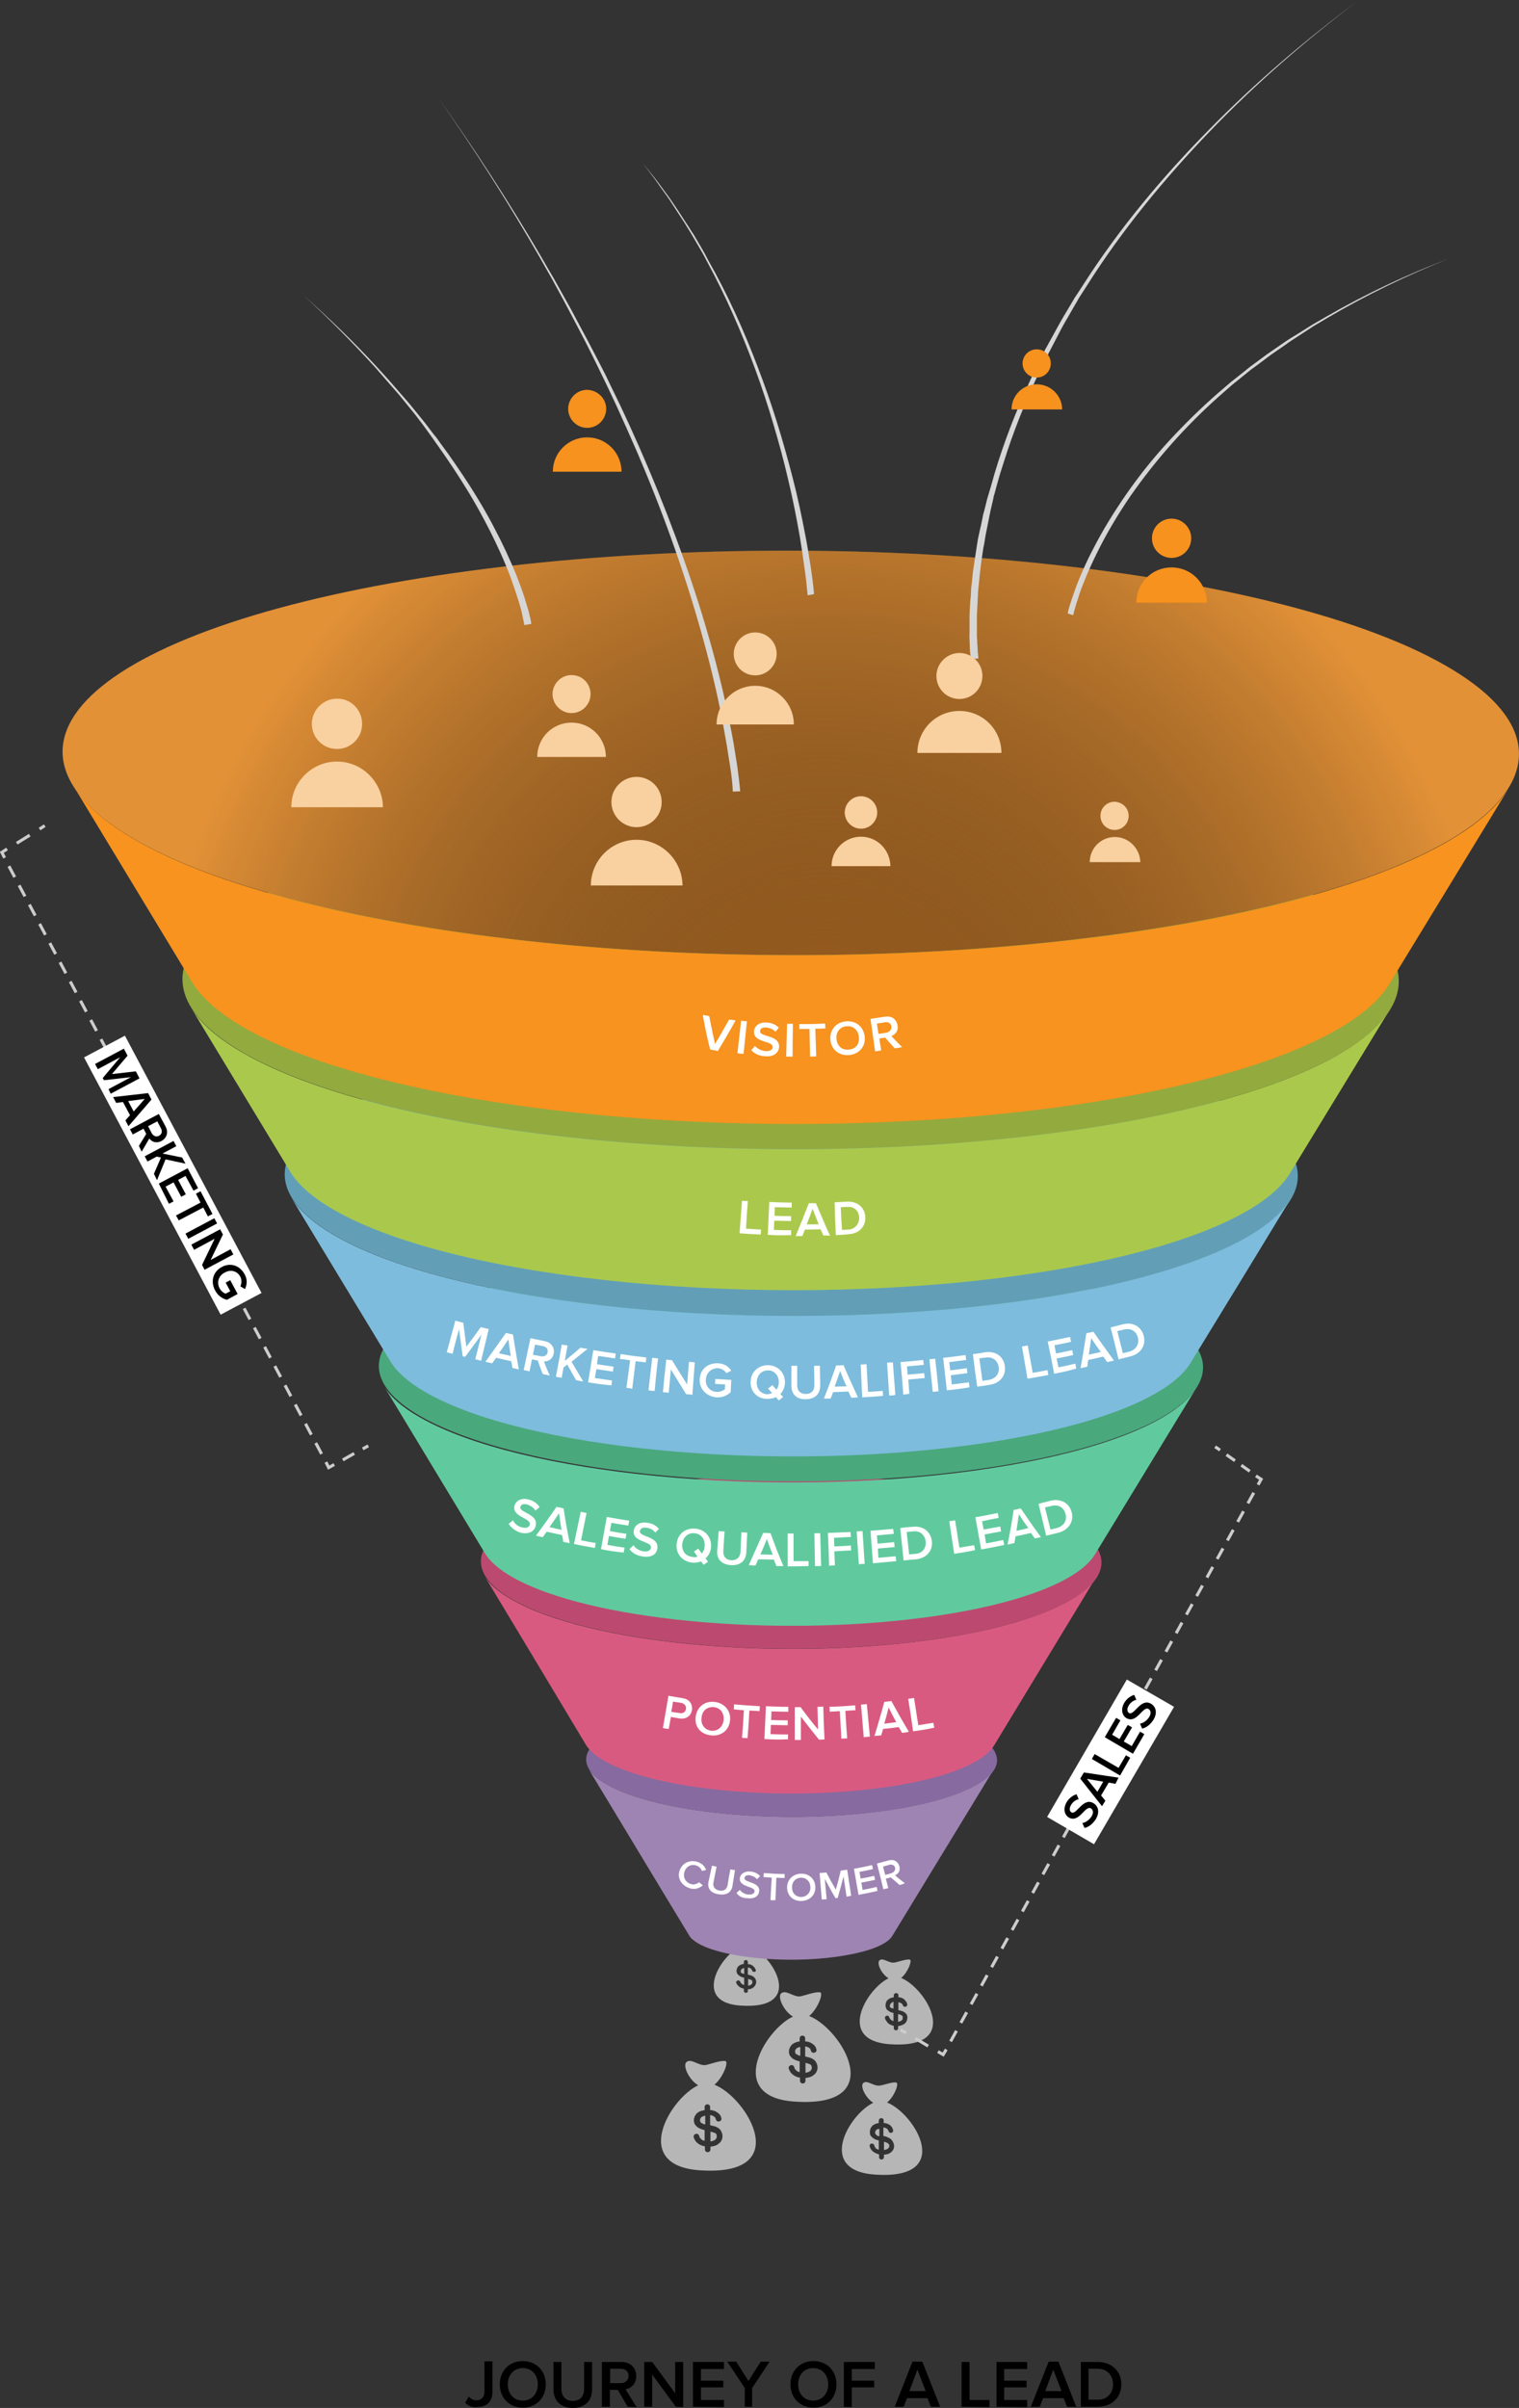
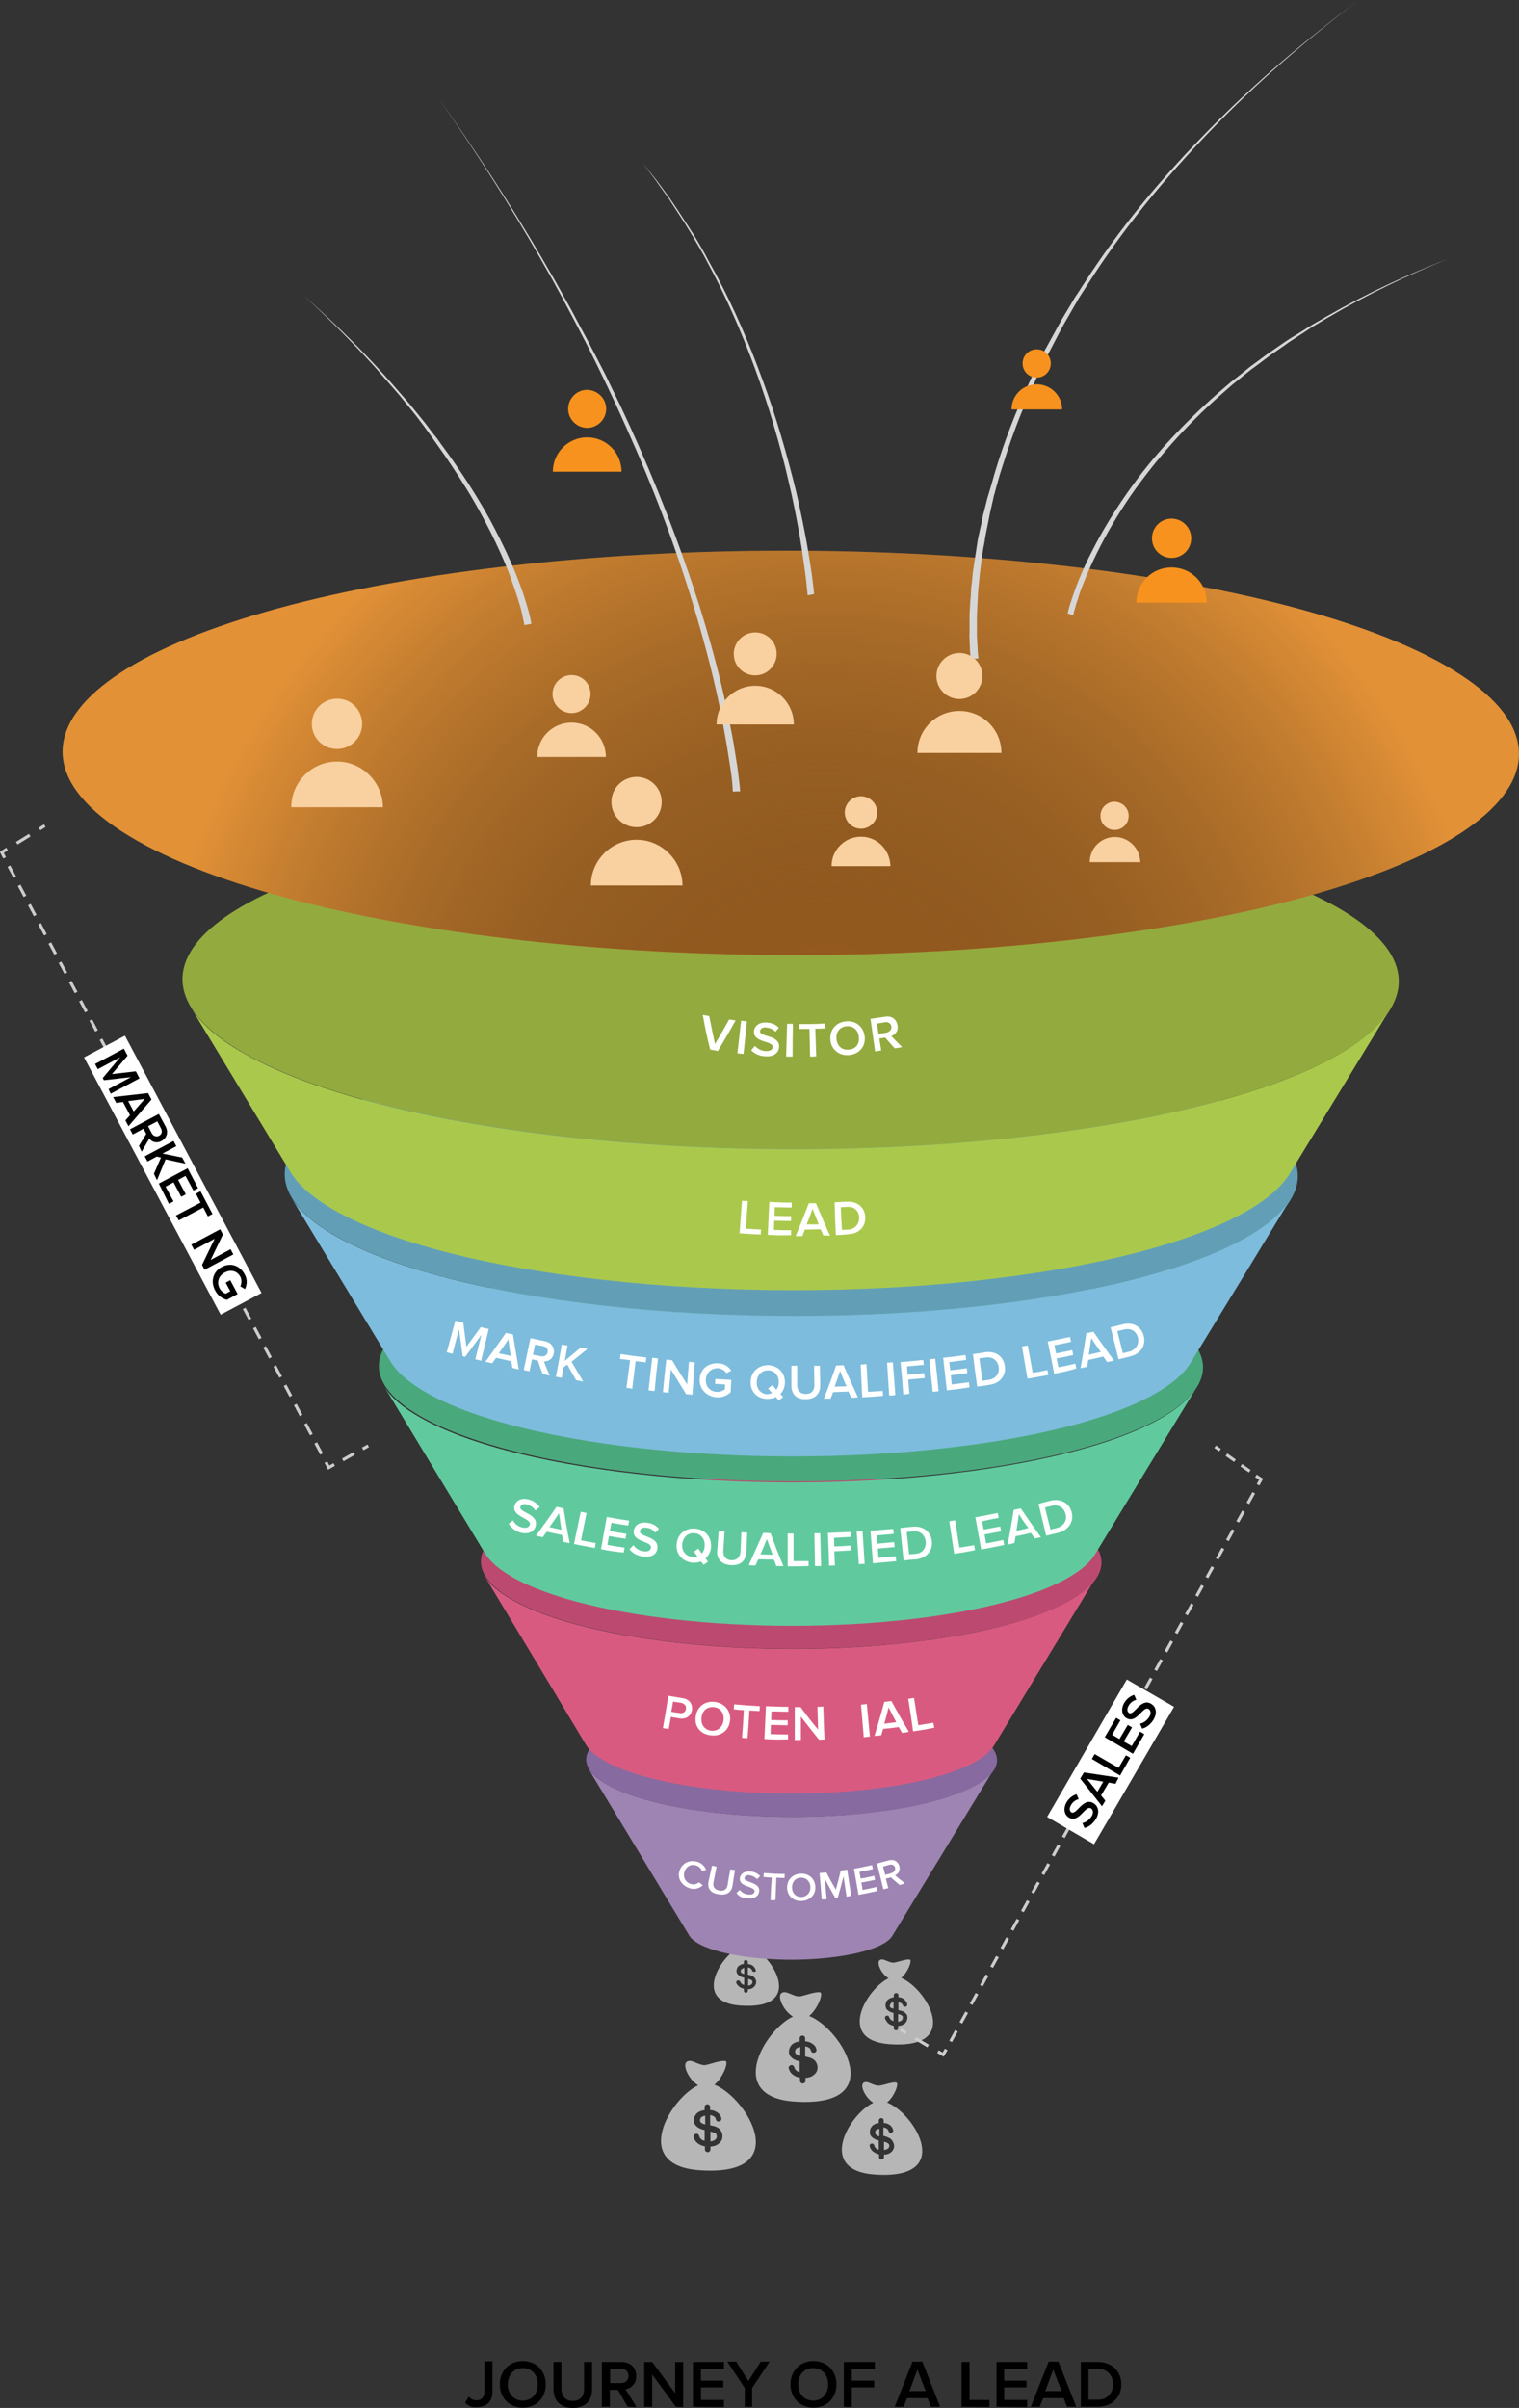
<svg xmlns="http://www.w3.org/2000/svg" version="1.1" id="Layer_1" x="0px" y="0px" width="495.4px" height="785.1px" viewBox="0 0 495.4 785.1" style="enable-background:new 0 0 495.4 785.1;" xml:space="preserve">
  <rect x="0" y="0" width="495.4" height="785.1" fill="#333333" stroke="none" />
  <style type="text/css">
	.st0{fill:#B6B6B6;}
	.st1{fill:#9E84B2;}
	.st2{fill:#876AA0;}
	.st3{fill:#D95A80;}
	.st4{fill:#BC4A70;}
	.st5{fill:#4AA87D;}
	.st6{fill:#60CA9E;}
	.st7{fill:#629FB7;}
	.st8{fill:#7DBCDC;}
	.st9{fill:#93AA3F;}
	.st10{fill:#AAC94C;}
	.st11{fill:#E29137;}
	.st12{fill:url(#SVGID_1_);}
	.st13{fill:#F7931E;}
	.st14{fill:#D6D6D6;}
	.st15{fill:#F7921E;}
	.st16{fill:#F9D0A0;}
	.st17{fill:#FFFFFF;}
	.st18{fill:none;stroke:#CCCCCC;stroke-miterlimit:10;}
	.st19{fill:none;stroke:#CCCCCC;stroke-miterlimit:10;stroke-dasharray:4.983,3.737;}
	.st20{fill:none;stroke:#CCCCCC;stroke-miterlimit:10;stroke-dasharray:4.058,3.043;}
	.st21{fill:none;stroke:#CCCCCC;stroke-miterlimit:10;stroke-dasharray:4.276,3.207;}
	.st22{fill:none;stroke:#CCCCCC;stroke-miterlimit:10;stroke-dasharray:3.387,2.541;}
	.st23{fill:none;stroke:#CCCCCC;stroke-miterlimit:10;stroke-dasharray:3.95,2.962;}
	.st24{fill:none;stroke:#CCCCCC;stroke-miterlimit:10;stroke-dasharray:4.821,3.616;}
	.st25{enable-background:new    ;}
</style>
  <g>
    <g>
      <g id="Layer_1_1_">
        <g>
          <g>
            <path class="st0" d="M233.5,695.7c-0.1-0.1-0.3-0.3-0.5-0.3c-0.4-0.2-0.8-0.3-1.3-0.4v3.2c0.7-0.1,1.5-0.3,1.9-1       c0.2-0.3,0.2-0.7,0.1-1C233.7,696,233.7,695.8,233.5,695.7L233.5,695.7z" />
            <path class="st0" d="M228.5,690.6c-0.1,0.2-0.2,0.4-0.2,0.6c0,0.2,0,0.4,0.1,0.6s0.2,0.3,0.4,0.4c0.2,0.1,0.4,0.2,0.6,0.3       s0.4,0.1,0.6,0.2v-2.9C229.4,689.9,228.8,690.1,228.5,690.6L228.5,690.6z" />
            <path class="st0" d="M233,679.7c2.8-2.3,4.7-7.4,3.6-7.7c-1.6-0.3-4.9,1-6.5,1.3c-2.3,0.3-4.8-2.4-6.3-0.9       c-1.1,1.2,0.8,5.6,3.9,7.5c-9.2,4.3-22.1,26.1,0.4,27.7C259.3,709.8,243.7,683.9,233,679.7L233,679.7z M235.6,696.9       c-0.1,0.9-0.6,1.6-1.3,2.1c-0.7,0.6-1.7,0.8-2.6,0.9v0.9c0,0.3-0.1,0.5-0.3,0.7c-0.3,0.2-0.7,0.3-1,0.1       c-0.3-0.1-0.5-0.4-0.5-0.8v-1c-0.1,0-0.3-0.1-0.5-0.1c-0.9-0.2-1.7-0.7-2.3-1.3c-0.3-0.3-0.5-0.7-0.7-1.1       c0-0.1-0.1-0.2-0.1-0.3s-0.1-0.2-0.1-0.3c0-0.2,0-0.3,0.1-0.5c0.2-0.3,0.5-0.5,0.9-0.5s0.7,0.3,0.8,0.6c0,0.1,0.1,0.2,0.1,0.3       s0.1,0.2,0.1,0.3c0.1,0.2,0.3,0.3,0.4,0.5c0.3,0.3,0.7,0.5,1.2,0.6v-3.5c-0.9-0.2-1.7-0.5-2.4-1c-0.3-0.3-0.6-0.6-0.8-0.9       c-0.2-0.4-0.3-0.8-0.3-1.3c0-0.4,0.1-0.9,0.3-1.3c0.2-0.4,0.4-0.7,0.7-1c0.7-0.6,1.6-0.9,2.5-1v-1c0-0.3,0.1-0.5,0.3-0.7       c0.3-0.2,0.7-0.3,1-0.1c0.3,0.1,0.5,0.4,0.5,0.8v1c0.1,0,0.2,0,0.4,0c0.9,0.1,1.7,0.5,2.4,1.1c0.3,0.3,0.6,0.6,0.7,1       c0,0.1,0.1,0.2,0.1,0.3s0.1,0.2,0.1,0.3c0,0.2,0,0.3-0.1,0.5c-0.1,0.3-0.5,0.5-0.9,0.5s-0.7-0.3-0.8-0.6c0-0.1-0.1-0.2-0.1-0.3       s-0.1-0.2-0.1-0.3c-0.1-0.2-0.3-0.3-0.4-0.4c-0.4-0.3-0.8-0.4-1.3-0.5v3.3c0.5,0.1,1.1,0.3,1.6,0.4c0.8,0.3,1.5,0.7,1.9,1.4       c-0.1-0.1-0.1-0.2,0,0s0.1,0.1,0,0C235.6,695.5,235.7,696.2,235.6,696.9L235.6,696.9z" />
          </g>
          <g>
-             <path class="st0" d="M264.5,673.3c-0.1-0.1-0.3-0.3-0.5-0.3c-0.4-0.2-0.8-0.3-1.3-0.4v3.2c0.7-0.1,1.5-0.3,1.9-1       c0.2-0.3,0.2-0.7,0.1-1C264.7,673.6,264.6,673.4,264.5,673.3L264.5,673.3z" />
            <path class="st0" d="M259.5,668.2c-0.1,0.2-0.2,0.4-0.2,0.6c0,0.2,0,0.4,0.1,0.6c0.1,0.2,0.2,0.3,0.4,0.4       c0.2,0.1,0.4,0.2,0.6,0.3s0.4,0.1,0.6,0.2v-2.9C260.4,667.5,259.8,667.7,259.5,668.2L259.5,668.2z" />
            <path class="st0" d="M263.9,657.3c2.8-2.3,4.7-7.4,3.6-7.7c-1.6-0.3-4.9,1-6.5,1.3c-2.3,0.3-4.8-2.4-6.3-0.9       c-1.1,1.2,0.8,5.6,3.9,7.5c-9.2,4.3-22.1,26.1,0.4,27.7C290.2,687.4,274.6,661.5,263.9,657.3L263.9,657.3z M266.6,674.5       c-0.1,0.9-0.6,1.6-1.3,2.1c-0.7,0.6-1.7,0.8-2.6,0.9v0.9c0,0.3-0.1,0.5-0.3,0.7c-0.3,0.2-0.7,0.3-1,0.1       c-0.3-0.1-0.5-0.4-0.5-0.8v-1c-0.1,0-0.3-0.1-0.5-0.1c-0.9-0.2-1.7-0.7-2.3-1.3c-0.3-0.3-0.5-0.7-0.7-1.1       c0-0.1-0.1-0.2-0.1-0.3s-0.1-0.2-0.1-0.3c0-0.2,0-0.3,0.1-0.5c0.2-0.3,0.5-0.5,0.9-0.5s0.7,0.3,0.8,0.6c0,0.1,0.1,0.2,0.1,0.3       s0.1,0.2,0.1,0.3c0.1,0.2,0.3,0.3,0.4,0.5c0.3,0.3,0.7,0.5,1.2,0.6v-3.5c-0.9-0.2-1.7-0.5-2.4-1c-0.3-0.3-0.6-0.6-0.8-0.9       c-0.2-0.4-0.3-0.8-0.3-1.3c0-0.4,0.1-0.9,0.3-1.3c0.2-0.4,0.4-0.7,0.7-1c0.7-0.6,1.6-0.9,2.5-1v-1c0-0.3,0.1-0.5,0.3-0.7       c0.3-0.2,0.7-0.3,1-0.1c0.3,0.1,0.5,0.4,0.5,0.8v1c0.1,0,0.2,0,0.4,0c0.9,0.1,1.7,0.5,2.4,1.1c0.3,0.3,0.6,0.6,0.7,1       c0,0.1,0.1,0.2,0.1,0.3s0.1,0.2,0.1,0.3c0,0.2,0,0.3-0.1,0.5c-0.1,0.3-0.5,0.5-0.9,0.5s-0.7-0.3-0.8-0.6c0-0.1-0.1-0.2-0.1-0.3       s-0.1-0.2-0.1-0.3c-0.1-0.2-0.3-0.3-0.4-0.4c-0.4-0.3-0.8-0.4-1.3-0.5v3.3c0.5,0.1,1.1,0.3,1.6,0.4c0.8,0.3,1.5,0.7,1.9,1.4       c-0.1-0.1-0.1-0.2,0,0s0.1,0.1,0,0C266.6,673.1,266.7,673.9,266.6,674.5L266.6,674.5z" />
          </g>
          <g>
            <path class="st0" d="M294.3,657.3c-0.1-0.1-0.3-0.2-0.4-0.3c-0.3-0.1-0.6-0.3-1-0.3v2.5c0.6-0.1,1.1-0.3,1.4-0.7       c0.1-0.2,0.1-0.5,0.1-0.8C294.5,657.5,294.4,657.4,294.3,657.3L294.3,657.3z" />
            <path class="st0" d="M290.4,653.4c-0.1,0.1-0.1,0.3-0.2,0.4c0,0.1,0,0.3,0,0.5c0.1,0.1,0.2,0.3,0.3,0.3       c0.1,0.1,0.3,0.2,0.5,0.2c0.1,0,0.3,0.1,0.4,0.1v-2.3C291.1,652.8,290.6,653,290.4,653.4L290.4,653.4z" />
            <path class="st0" d="M293.9,644.9c2.2-1.8,3.7-5.8,2.8-6c-1.2-0.2-3.8,0.8-5.1,1c-1.8,0.2-3.7-1.8-4.8-0.7       c-0.9,0.9,0.6,4.4,3,5.8c-7.1,3.4-17.2,20.2,0.3,21.5C314.2,668.2,302.1,648.2,293.9,644.9L293.9,644.9z M295.9,658.2       c-0.1,0.7-0.4,1.3-1,1.7s-1.3,0.6-2,0.7v0.7c0,0.2-0.1,0.4-0.2,0.5c-0.2,0.2-0.5,0.2-0.8,0.1c-0.3-0.1-0.4-0.4-0.4-0.6v-0.8       c-0.1,0-0.3,0-0.4-0.1c-0.7-0.2-1.3-0.5-1.7-1c-0.2-0.3-0.4-0.6-0.6-0.9c0-0.1-0.1-0.1-0.1-0.3c0-0.1,0-0.1-0.1-0.2       c0-0.1,0-0.3,0.1-0.4c0.1-0.3,0.4-0.4,0.7-0.4c0.3,0,0.5,0.2,0.6,0.5c0,0.1,0,0.1,0.1,0.2c0,0.1,0.1,0.1,0.1,0.2       c0.1,0.1,0.2,0.3,0.3,0.4c0.3,0.2,0.6,0.4,0.9,0.5v-2.7c-0.7-0.1-1.3-0.4-1.8-0.8c-0.3-0.2-0.5-0.4-0.6-0.7s-0.2-0.6-0.2-1       s0.1-0.7,0.2-1s0.3-0.6,0.6-0.8c0.5-0.5,1.2-0.7,1.9-0.8v-0.7c0-0.2,0.1-0.4,0.3-0.5c0.2-0.2,0.5-0.2,0.8-0.1       c0.3,0.1,0.4,0.4,0.4,0.6v0.7c0.1,0,0.2,0,0.3,0c0.7,0.1,1.4,0.4,1.8,0.9c0.2,0.2,0.4,0.5,0.6,0.8c0,0.1,0.1,0.1,0.1,0.3       c0,0.1,0,0.1,0.1,0.3c0,0.1,0,0.3-0.1,0.4c-0.1,0.3-0.4,0.4-0.7,0.4c-0.3,0-0.5-0.2-0.6-0.4c0-0.1,0-0.1-0.1-0.2       c0-0.1-0.1-0.1-0.1-0.2c-0.1-0.1-0.2-0.3-0.3-0.3c-0.3-0.2-0.6-0.3-1-0.4v2.6c0.4,0.1,0.8,0.2,1.2,0.3c0.6,0.2,1.1,0.6,1.5,1.1       c0-0.1-0.1-0.2,0,0s0,0.1,0,0C295.9,657.2,296,657.7,295.9,658.2L295.9,658.2z" />
          </g>
          <g>
            <path class="st0" d="M289.8,699c-0.1-0.1-0.3-0.2-0.4-0.3c-0.3-0.2-0.7-0.3-1.1-0.4v2.7c0.6-0.1,1.3-0.3,1.6-0.8       c0.1-0.3,0.2-0.6,0.1-0.9C290,699.3,289.9,699.2,289.8,699L289.8,699z" />
            <path class="st0" d="M285.6,694.7c-0.1,0.1-0.1,0.3-0.2,0.5c0,0.2,0,0.4,0.1,0.5s0.2,0.3,0.3,0.4c0.1,0.1,0.3,0.2,0.5,0.3       c0.1,0.1,0.3,0.1,0.5,0.1v-2.4C286.3,694.1,285.8,694.3,285.6,694.7L285.6,694.7z" />
            <path class="st0" d="M289.3,685.5c2.4-1.9,4-6.3,3-6.5c-1.3-0.3-4.1,0.9-5.5,1c-2,0.2-4.1-2-5.3-0.8c-1,1,0.7,4.7,3.3,6.4       c-7.8,3.7-18.7,22,0.4,23.4C311.6,710.9,298.4,689.1,289.3,685.5L289.3,685.5z M291.6,700c-0.1,0.7-0.5,1.4-1.1,1.8       c-0.6,0.5-1.4,0.7-2.2,0.7v0.8c0,0.2-0.1,0.4-0.3,0.6c-0.2,0.2-0.6,0.3-0.9,0.1c-0.3-0.1-0.4-0.4-0.4-0.7v-0.9       c-0.1,0-0.3,0-0.4-0.1c-0.7-0.2-1.4-0.6-1.9-1.1c-0.3-0.3-0.4-0.6-0.6-0.9c0-0.1-0.1-0.2-0.1-0.3s0-0.1-0.1-0.3       c0-0.1,0-0.3,0.1-0.4c0.1-0.3,0.4-0.4,0.7-0.4c0.3,0,0.6,0.2,0.7,0.5c0,0.1,0,0.2,0.1,0.3s0.1,0.1,0.1,0.3       c0.1,0.1,0.2,0.3,0.3,0.4c0.3,0.3,0.6,0.4,1,0.5v-3c-0.7-0.2-1.4-0.4-2-0.9c-0.3-0.2-0.5-0.5-0.7-0.8s-0.2-0.7-0.2-1.1       s0.1-0.7,0.2-1.1c0.1-0.3,0.4-0.6,0.6-0.9c0.6-0.5,1.3-0.8,2.1-0.9v-0.8c0-0.2,0.1-0.4,0.3-0.6c0.2-0.2,0.6-0.3,0.9-0.1       c0.3,0.1,0.4,0.4,0.4,0.7v0.8c0.1,0,0.2,0,0.3,0c0.7,0.1,1.5,0.4,2,0.9c0.3,0.3,0.5,0.6,0.6,0.9c0,0.1,0.1,0.2,0.1,0.3       s0.1,0.2,0.1,0.3s0,0.3-0.1,0.4c-0.1,0.3-0.4,0.4-0.7,0.4c-0.3,0-0.6-0.2-0.7-0.5c0-0.1,0-0.2-0.1-0.3s-0.1-0.1-0.1-0.2       c-0.1-0.1-0.2-0.3-0.4-0.4c-0.3-0.2-0.7-0.3-1.1-0.4v2.8c0.4,0.1,0.9,0.2,1.3,0.4c0.7,0.3,1.3,0.6,1.6,1.2c0-0.1-0.1-0.2,0,0       s0.1,0.1,0,0C291.6,698.9,291.6,699.5,291.6,700L291.6,700z" />
          </g>
          <g>
            <path class="st0" d="M245.2,645.7c-0.1-0.1-0.2-0.2-0.3-0.2c-0.3-0.1-0.6-0.2-0.9-0.3v2.2c0.5,0,1-0.2,1.3-0.7       c0.1-0.2,0.1-0.4,0.1-0.7C245.3,645.9,245.3,645.8,245.2,645.7L245.2,645.7z" />
            <path class="st0" d="M241.7,642.2c-0.1,0.1-0.1,0.3-0.1,0.4c0,0.1,0,0.3,0,0.4c0,0.1,0.1,0.2,0.3,0.3c0.1,0.1,0.3,0.1,0.4,0.2       c0.1,0,0.3,0.1,0.4,0.1v-2C242.4,641.7,242,641.9,241.7,642.2L241.7,642.2z" />
            <path class="st0" d="M244.8,634.7c2-1.6,3.3-5.1,2.4-5.3c-1.1-0.2-3.4,0.7-4.5,0.9c-1.6,0.2-3.3-1.7-4.3-0.6       c-0.8,0.8,0.6,3.8,2.7,5.2c-6.3,3-15.2,17.9,0.3,19C262.9,655.4,252.1,637.6,244.8,634.7L244.8,634.7z M246.6,646.5       c-0.1,0.6-0.4,1.1-0.9,1.5s-1.1,0.6-1.8,0.6v0.6c0,0.2-0.1,0.3-0.2,0.4c-0.2,0.1-0.4,0.2-0.7,0.1c-0.2-0.1-0.4-0.3-0.4-0.6       v-0.7c-0.1,0-0.2,0-0.3-0.1c-0.6-0.1-1.1-0.4-1.6-0.9c-0.2-0.2-0.4-0.5-0.5-0.7c0-0.1-0.1-0.1-0.1-0.2c0-0.1,0-0.1,0-0.2       c0-0.1,0-0.2,0.1-0.3c0.1-0.2,0.4-0.3,0.6-0.3c0.3,0,0.5,0.2,0.6,0.4c0,0.1,0,0.1,0.1,0.2c0,0.1,0.1,0.1,0.1,0.2       c0.1,0.1,0.2,0.2,0.3,0.3c0.2,0.2,0.5,0.3,0.8,0.4v-2.4c-0.6-0.1-1.2-0.3-1.7-0.7c-0.2-0.2-0.4-0.4-0.6-0.6       c-0.1-0.3-0.2-0.6-0.2-0.9s0.1-0.6,0.2-0.9c0.1-0.3,0.3-0.5,0.5-0.7c0.5-0.4,1.1-0.6,1.7-0.7v-0.7c0-0.2,0.1-0.3,0.2-0.4       c0.2-0.1,0.4-0.2,0.7-0.1c0.2,0.1,0.4,0.3,0.4,0.6v0.7c0.1,0,0.1,0,0.3,0c0.6,0.1,1.2,0.3,1.6,0.8c0.2,0.2,0.4,0.4,0.5,0.7       c0,0.1,0.1,0.1,0.1,0.2c0,0.1,0,0.1,0.1,0.2c0,0.1,0,0.2,0,0.3c-0.1,0.2-0.3,0.4-0.6,0.3c-0.3,0-0.5-0.1-0.6-0.4       c0-0.1,0-0.1-0.1-0.2c0-0.1-0.1-0.1-0.1-0.2c-0.1-0.1-0.2-0.2-0.3-0.3c-0.3-0.2-0.6-0.3-0.9-0.3v2.3c0.4,0.1,0.7,0.2,1.1,0.3       c0.5,0.2,1,0.5,1.3,1c0-0.1-0.1-0.1,0,0s0,0.1,0,0C246.6,645.6,246.7,646.1,246.6,646.5L246.6,646.5z" />
          </g>
        </g>
        <g>
          <g>
            <g>
              <path class="st1" d="M287.6,590.5c-33.3,4.5-73.4,0.6-89.7-8.7c-2.9-1.7-4.9-3.4-6-5.1c11,18.1,21.9,36.3,32.9,54.4        c0.5,0.9,1.5,1.7,3,2.6c8.2,4.6,28.3,6.6,44.9,4.3c10.1-1.4,16.6-3.9,18.3-6.8c11-18.1,22.1-36.2,33.1-54.3        C320.7,582.6,307.7,587.8,287.6,590.5z" />
            </g>
            <g>
              <ellipse transform="matrix(1.857432e-03 -1 1 1.857432e-03 -316.108 830.922)" class="st2" cx="258.2" cy="573.8" rx="18.6" ry="67" />
            </g>
          </g>
        </g>
        <g>
          <path class="st3" d="M302.4,534.8c-50.2,6.8-110.8,0.9-135.4-13.2c-4.4-2.5-7.4-5.1-9-7.8c11,18.3,22.1,36.7,33.1,55.1      c1.1,1.8,3,3.5,6,5.2c16.4,9.4,56.9,13.3,90.3,8.8c20.3-2.7,33.3-8,36.8-13.8c11.1-18.3,22.2-36.6,33.3-54.9      C352.4,522.8,332.8,530.7,302.4,534.8z" />
          <g>
            <g>
              <ellipse transform="matrix(1.873066e-03 -1 1 1.873066e-03 -251.75 766.414)" class="st4" cx="258.1" cy="509.3" rx="28.3" ry="101.2" />
            </g>
          </g>
        </g>
        <g>
          <g>
            <g>
              <ellipse transform="matrix(1.864017e-03 -1 1 1.864017e-03 -188.124 702.671)" class="st5" cx="257.9" cy="445.6" rx="37.4" ry="134.4" />
            </g>
          </g>
          <path class="st6" d="M316.9,479.6c-66.6,9-147.2,1.2-179.8-17.4c-5.9-3.3-9.8-6.8-11.9-10.3l33,54.6c1.6,2.6,4.5,5.2,8.9,7.7      c24.5,14,84.9,19.8,135,13.1c30.3-4.1,49.8-11.9,55-20.5c11.1-18.2,22.1-36.3,33.2-54.5C383.3,463.8,357.3,474.1,316.9,479.6z" />
        </g>
        <g>
          <g>
            <g>
              <ellipse transform="matrix(1.857371e-03 -1 1 1.857371e-03 -125.617 640.546)" class="st7" cx="258.1" cy="383.2" rx="45.9" ry="165.2" />
            </g>
          </g>
          <path class="st8" d="M330.6,424.5c-81.9,11-180.9,1.4-221-21.4c-7.2-4.1-12-8.4-14.6-12.6l32.4,53.5c2.1,3.4,5.9,6.8,11.7,10.1      c32.1,18.3,111.4,25.9,176.9,17.1c39.7-5.3,65.3-15.5,72.2-26.7c10.9-17.8,21.8-35.6,32.6-53.4      C412.2,405.1,380.2,417.8,330.6,424.5z" />
        </g>
        <g>
          <g>
            <g>
              <path class="st9" d="M79.8,343.5c-48.2-27.4-7.6-60.3,90.7-73.5s217.1-1.7,265.4,25.7c48.2,27.4,7.6,60.3-90.7,73.5        S128.1,370.9,79.8,343.5" />
            </g>
          </g>
          <path class="st10" d="M345.2,369.2c-98.3,13.2-217.1,1.8-265.4-25.6c-8.7-4.9-14.5-10-17.6-15.2l32.5,53.7      c2.6,4.3,7.4,8.5,14.6,12.6c40.2,22.8,139.2,32.4,221.1,21.4c49.6-6.7,81.6-19.4,90.2-33.4c10.9-17.9,21.8-35.7,32.7-53.6      C443.2,346,404.8,361.2,345.2,369.2z" />
        </g>
        <g>
          <g>
            <g>
              <path class="st11" d="M44.7,274.1c-57.7-32.8-9.1-72.2,108.7-88s260-2.1,317.7,30.7s9.1,72.2-108.7,88        C244.7,320.7,102.5,306.9,44.7,274.1" />
            </g>
          </g>
          <g>
            <g>
              <radialGradient id="SVGID_1_" cx="269.121" cy="256.18" r="218.171" gradientTransform="matrix(1 0 0 -1 0 606)" gradientUnits="userSpaceOnUse">
                <stop offset="0" style="stop-color:#9E5E1E" />
                <stop offset="1" style="stop-color:#000000;stop-opacity:0" />
              </radialGradient>
              <path class="st12" d="M44.7,274.1c-57.7-32.8-9.1-72.2,108.7-88s260-2.1,317.7,30.7s9.1,72.2-108.7,88        C244.7,320.7,102.5,306.9,44.7,274.1" />
            </g>
          </g>
          <g>
-             <path class="st13" d="M362.5,304.9c-117.8,15.8-260,2.1-317.7-30.7c-10.4-5.9-17.3-12-21-18.2l38.9,64.3       c3.1,5.1,8.9,10.2,17.5,15.1c48.1,27.3,166.7,38.8,264.8,25.6c59.4-8,97.7-23.2,108-40c13.1-21.4,26.1-42.8,39.1-64.1       C479.8,277.1,433.8,295.3,362.5,304.9z" />
-           </g>
+             </g>
        </g>
      </g>
      <g>
        <path class="st14" d="M239,258.1c-0.1-2.5-0.4-5.1-0.8-7.7l-0.3-1.9l-0.3-1.9c-0.2-1.3-0.4-2.6-0.6-3.8     c-0.9-5.1-1.8-10.2-2.9-15.2c-2.2-10.1-4.9-20.1-7.9-30c-6-19.8-13.4-39.2-21.9-58.1l-3.2-7.1l-3.3-7c-0.6-1.2-1.1-2.3-1.7-3.5     l-1.7-3.5c-1.1-2.3-2.3-4.6-3.5-7l-3.6-6.9l-1.8-3.4l-1.8-3.4l-3.7-6.8c-1.3-2.3-2.6-4.5-3.8-6.7c-10.3-18-21.5-35.5-33.4-52.5     c12,16.9,23.3,34.3,33.8,52.2c1.3,2.3,2.6,4.5,3.9,6.7l3.8,6.8l1.9,3.4l1.8,3.4l3.7,6.9c1.2,2.3,2.4,4.6,3.6,6.9l1.8,3.5     c0.6,1.1,1.1,2.3,1.7,3.5l3.4,7l3.3,7.1c8.6,18.9,16.2,38.3,22.5,58.1c3.1,9.9,5.9,19.9,8.2,30.1c1.1,5.1,2.2,10.2,3.1,15.3     c0.2,1.3,0.4,2.6,0.6,3.8l0.3,1.9l0.3,1.9c0.3,2.6,0.7,5.1,0.9,7.8L239,258.1z" />
      </g>
      <g>
        <path class="st14" d="M348.2,200c0.4-1.9,1-3.6,1.6-5.4c0.6-1.7,1.2-3.5,1.9-5.2c1.4-3.4,2.9-6.8,4.6-10     c3.3-6.5,7.2-12.8,11.4-18.8c4.2-6,8.8-11.7,13.8-17.1c5-5.4,10.2-10.5,15.7-15.3l4.2-3.6l4.3-3.4c0.7-0.6,1.4-1.1,2.1-1.7     l2.2-1.6c1.5-1.1,2.9-2.2,4.4-3.2l4.5-3.1c0.7-0.5,1.5-1,2.3-1.5l2.3-1.4l4.6-2.9l4.7-2.7c12.7-7.3,25.9-13.5,39.5-18.7     c-13.5,5.4-26.7,11.8-39.3,19.2l-4.7,2.8l-4.6,3l-2.3,1.5c-0.8,0.5-1.5,1-2.3,1.6l-4.5,3.1c-1.5,1.1-2.9,2.2-4.4,3.3l-2.2,1.6     c-0.7,0.6-1.4,1.1-2.1,1.7l-4.2,3.4l-4.1,3.6c-5.4,4.8-10.6,10-15.4,15.4s-9.3,11.1-13.5,17.1c-4.1,6-7.8,12.2-11,18.7     c-1.6,3.3-3.1,6.5-4.4,9.9c-0.7,1.7-1.3,3.4-1.8,5.1c-0.3,0.9-0.6,1.7-0.8,2.6c-0.3,0.9-0.5,1.7-0.7,2.6L348.2,200z" />
      </g>
      <g>
        <path class="st14" d="M316.6,214.8c-0.1-0.7-0.1-1.4-0.2-2.1c-0.1-0.7-0.1-1.4-0.1-2c0-0.7-0.1-1.4-0.1-2s-0.1-1.4,0-2     c0-1.4,0-2.7,0-4.1v-2c0-0.7,0.1-1.4,0.1-2c0.1-1.4,0.1-2.7,0.3-4.1l0.1-2c0-0.7,0.1-1.4,0.2-2l0.4-4l0.6-4     c0.1-0.7,0.2-1.3,0.3-2l0.3-2c0.2-1.3,0.4-2.7,0.7-4l0.9-4l0.4-2c0.1-0.7,0.3-1.3,0.5-2l1-4l0.3-1l0.3-1l0.6-2l1.1-3.9     c0.4-1.3,0.8-2.6,1.2-3.9c3.3-10.3,7.4-20.3,12.1-30.1l1.8-3.6l0.9-1.8l0.4-0.9c0.1-0.3,0.3-0.6,0.5-0.9l3.9-7.1l0.5-0.9l0.5-0.9     l1-1.7l2.1-3.5l1-1.7c0.3-0.6,0.7-1.1,1.1-1.7l2.2-3.4c11.7-18.2,25.6-34.8,40.8-50.2c15.1-15.4,31.6-29.4,48.9-42.3     c-17.2,13-33.6,27.2-48.5,42.7S366,74.9,354.5,93.1l-2.2,3.4c-0.4,0.6-0.7,1.1-1,1.7l-1,1.7l-2,3.5l-1,1.7l-0.5,0.9l-0.5,0.9     l-3.7,7.1c-0.1,0.3-0.3,0.6-0.5,0.9l-0.4,0.9l-0.9,1.8l-1.8,3.6c-4.6,9.7-8.6,19.7-11.8,30c-0.4,1.3-0.8,2.6-1.2,3.8l-1.1,3.9     l-0.5,1.9l-0.3,1l-0.2,1l-0.9,3.9c-0.1,0.7-0.3,1.3-0.4,2l-0.4,2l-0.8,4c-0.2,1.3-0.4,2.7-0.7,4l-0.3,2c-0.1,0.7-0.2,1.3-0.3,2     l-0.5,4l-0.4,4c-0.1,0.7-0.1,1.3-0.2,2l-0.1,2c-0.1,1.3-0.1,2.7-0.2,4c0,0.7-0.1,1.3-0.1,2v2c0,1.3,0,2.7,0,4c0,0.7,0,1.3,0.1,2     c0,0.7,0,1.3,0.1,2c0,0.7,0.1,1.3,0.1,2c0.1,0.7,0.1,1.3,0.2,2L316.6,214.8z" />
      </g>
      <g>
        <path class="st14" d="M263.4,194.1c-0.3-3.1-0.6-6.3-1.1-9.4c-0.4-3.1-0.9-6.3-1.4-9.4c-1.1-6.3-2.3-12.5-3.8-18.7     c-1.4-6.2-3.1-12.3-4.9-18.4c-1.8-6.1-3.8-12.1-6-18.1c-4.4-11.9-9.5-23.6-15.6-34.8l-1.1-2.1c-0.4-0.7-0.8-1.4-1.2-2.1l-2.4-4.1     c-0.8-1.4-1.7-2.7-2.5-4.1l-1.3-2l-1.3-2l-2.6-4l-2.8-3.9l-1.4-2l-1.4-1.9l-2.9-3.8l3,3.7l1.5,1.9l1.4,1.9l2.8,3.8l2.7,4l1.3,2     l1.3,2c0.9,1.3,1.7,2.7,2.6,4l2.4,4.1c0.4,0.7,0.8,1.4,1.2,2.1l1.1,2.1c6.3,11.1,11.6,22.8,16.1,34.7c2.3,6,4.4,12,6.3,18.1     c1.9,6.1,3.6,12.2,5.2,18.4s2.9,12.4,4.1,18.7c0.6,3.1,1.1,6.3,1.6,9.4c0.5,3.2,0.9,6.3,1.2,9.5L263.4,194.1z" />
      </g>
      <g>
        <path class="st14" d="M171,203.8c-0.1-0.6-0.2-1.3-0.4-2c-0.1-0.7-0.3-1.3-0.4-2c-0.3-1.3-0.7-2.6-1.1-3.9     c-0.8-2.6-1.7-5.2-2.6-7.7c-1.9-5.1-4.2-10.1-6.6-14.9c-2.5-4.9-5.1-9.7-8-14.3c-2.9-4.7-5.9-9.2-9.1-13.7l-1.2-1.7l-1.2-1.7     l-2.4-3.3l-2.5-3.3l-1.3-1.6l-1.3-1.6l-2.6-3.2l-2.7-3.1c-1.8-2.1-3.6-4.1-5.4-6.2c-7.4-8.1-15.1-15.9-23.2-23.3     c8.2,7.3,16.1,14.9,23.6,23c1.8,2,3.7,4,5.5,6.1l2.7,3.1l2.7,3.1l1.3,1.6l1.3,1.6l2.6,3.2l2.5,3.3l1.3,1.6l1.2,1.7     c3.3,4.4,6.4,9,9.4,13.6c3,4.7,5.8,9.4,8.3,14.3c2.6,4.9,4.9,9.9,7,15c1,2.6,2,5.2,2.8,7.8c0.4,1.3,0.8,2.7,1.2,4     c0.2,0.7,0.3,1.4,0.5,2c0.1,0.7,0.3,1.4,0.4,2.1L171,203.8z" />
      </g>
      <g>
        <path class="st15" d="M388.5,175.5c0,3.5-2.8,6.4-6.4,6.4c-3.5,0-6.4-2.8-6.4-6.4c0-3.5,2.8-6.4,6.4-6.4     C385.6,169.1,388.5,172,388.5,175.5L388.5,175.5z" />
        <path class="st15" d="M382.1,185c-6.4,0-11.5,5.1-11.5,11.5h23C393.6,190.2,388.5,185,382.1,185L382.1,185z" />
      </g>
      <g>
        <path class="st15" d="M197.7,133.3c0,3.4-2.8,6.2-6.2,6.2s-6.2-2.8-6.2-6.2s2.8-6.2,6.2-6.2C194.9,127.2,197.7,129.9,197.7,133.3     L197.7,133.3z" />
        <path class="st15" d="M191.5,142.6c-6.2,0-11.2,5-11.2,11.2h22.4C202.7,147.6,197.7,142.6,191.5,142.6L191.5,142.6z" />
      </g>
      <g>
        <path class="st15" d="M342.7,118.5c0,2.5-2,4.6-4.6,4.6c-2.5,0-4.6-2-4.6-4.6c0-2.5,2-4.6,4.6-4.6S342.7,115.9,342.7,118.5     L342.7,118.5z" />
        <path class="st15" d="M338.1,125.3c-4.6,0-8.2,3.7-8.2,8.2h16.5C346.4,129,342.7,125.3,338.1,125.3L338.1,125.3z" />
      </g>
      <g>
        <g>
          <g>
            <path class="st16" d="M118.1,236c0,4.6-3.7,8.2-8.2,8.2c-4.6,0-8.2-3.7-8.2-8.2s3.7-8.2,8.2-8.2       C114.4,227.7,118.1,231.4,118.1,236L118.1,236z" />
            <path class="st16" d="M109.9,248.3c-8.2,0-14.9,6.7-14.9,14.9h29.9C124.8,255,118.1,248.3,109.9,248.3L109.9,248.3z" />
          </g>
        </g>
        <g>
          <g>
            <path class="st16" d="M215.8,261.5c0,4.6-3.7,8.2-8.2,8.2s-8.2-3.7-8.2-8.2s3.7-8.2,8.2-8.2S215.8,256.9,215.8,261.5       L215.8,261.5z" />
            <path class="st16" d="M207.6,273.8c-8.2,0-14.9,6.7-14.9,14.9h29.9C222.5,280.5,215.8,273.8,207.6,273.8L207.6,273.8z" />
          </g>
        </g>
        <g>
          <g>
            <path class="st16" d="M320.4,220.4c0,4.2-3.4,7.5-7.5,7.5c-4.2,0-7.5-3.4-7.5-7.5s3.4-7.5,7.5-7.5       C317.1,212.9,320.4,216.3,320.4,220.4L320.4,220.4z" />
            <path class="st16" d="M312.9,231.8c-7.6,0-13.7,6.1-13.7,13.7h27.4C326.6,237.9,320.5,231.8,312.9,231.8L312.9,231.8z" />
          </g>
        </g>
        <g>
          <g>
            <path class="st16" d="M253.3,213.2c0,3.8-3.1,7-7,7s-7-3.1-7-7c0-3.8,3.1-7,7-7S253.3,209.3,253.3,213.2L253.3,213.2z" />
            <path class="st16" d="M246.3,223.6c-7,0-12.6,5.7-12.6,12.6h25.2C258.9,229.3,253.3,223.6,246.3,223.6L246.3,223.6z" />
          </g>
        </g>
        <g>
          <g>
            <path class="st16" d="M192.6,226.3c0,3.4-2.8,6.2-6.2,6.2s-6.2-2.8-6.2-6.2s2.8-6.2,6.2-6.2       C189.9,220.1,192.6,222.9,192.6,226.3L192.6,226.3z" />
            <path class="st16" d="M186.4,235.6c-6.2,0-11.2,5-11.2,11.2h22.4C197.6,240.6,192.6,235.6,186.4,235.6L186.4,235.6z" />
          </g>
        </g>
        <g>
          <g>
            <path class="st16" d="M286.1,264.9c0,2.9-2.4,5.3-5.3,5.3s-5.3-2.4-5.3-5.3s2.4-5.3,5.3-5.3S286.1,262,286.1,264.9L286.1,264.9       z" />
            <path class="st16" d="M280.8,272.8c-5.3,0-9.6,4.3-9.6,9.6h19.2C290.3,277.1,286.1,272.8,280.8,272.8L280.8,272.8z" />
          </g>
        </g>
        <g>
          <g>
            <path class="st16" d="M368.1,266c0,2.5-2,4.6-4.6,4.6c-2.5,0-4.6-2-4.6-4.6c0-2.5,2-4.6,4.6-4.6       C366.1,261.5,368.1,263.5,368.1,266L368.1,266z" />
            <path class="st16" d="M363.6,272.9c-4.6,0-8.2,3.7-8.2,8.2h16.5C371.8,276.6,368.1,272.9,363.6,272.9L363.6,272.9z" />
          </g>
        </g>
      </g>
    </g>
    <g>
      <g>
        <path class="st17" d="M231.6,342.2c-1.1-4.5-1.6-6.8-2.4-11.3c0.8,0.2,1.3,0.2,2.1,0.4c0.7,3.6,1.1,5.4,1.9,9.1     c1.9-3.2,2.8-4.8,4.6-8c0.9,0.1,1.3,0.2,2.1,0.3c-2.2,4-3.4,6-5.8,10C233.1,342.4,232.6,342.4,231.6,342.2z" />
        <path class="st17" d="M240.5,343.4c0.5-4.2,0.7-6.4,1.2-10.6c0.7,0.1,1.1,0.1,1.9,0.2c-0.4,4.2-0.7,6.4-1.1,10.6     C241.7,343.6,241.3,343.5,240.5,343.4z" />
        <path class="st17" d="M245,342.4c0.5-0.5,0.7-0.8,1.2-1.4c0.7,0.8,1.9,1.6,3.5,1.7s2.3-0.6,2.3-1.3c0.1-2.2-6.4-1.3-6.1-5.2     c0.2-1.8,1.8-3,4.2-2.8c1.7,0.1,3,0.7,3.9,1.7c-0.4,0.5-0.7,0.8-1.1,1.3c-0.8-0.9-2-1.3-3.1-1.4s-1.9,0.4-1.9,1.2     c-0.2,2,6.3,1.1,6.2,5.1c-0.1,1.8-1.5,3.3-4.5,3.1C247.4,344.3,245.9,343.4,245,342.4z" />
        <path class="st17" d="M256.4,344.5c0.1-4.3,0.2-6.4,0.3-10.7c0.8,0,1.1,0,1.9,0c-0.1,4.3-0.1,6.4-0.1,10.7     C257.6,344.5,257.2,344.5,256.4,344.5z" />
        <path class="st17" d="M264.2,344.5c-0.1-3.6-0.1-5.4-0.2-9c-1.3,0-2,0-3.3,0c0-0.7,0-1,0-1.6c3.4,0,5,0,8.4-0.2     c0,0.7,0.1,1,0.1,1.6c-1.3,0.1-2,0.1-3.3,0.1c0.1,3.6,0.2,5.4,0.3,9C265.4,344.5,265,344.5,264.2,344.5z" />
        <path class="st17" d="M270.8,338.9c-0.2-3.2,1.9-5.6,5.1-5.9s5.7,1.7,6.1,4.9c0.4,3.2-1.7,5.8-5.1,6.1     C273.6,344.3,271,342.1,270.8,338.9z M280.1,338.1c-0.2-2.2-1.8-3.7-4-3.5s-3.5,1.9-3.3,4.1s1.7,3.8,4,3.5     C279.1,342.1,280.4,340.3,280.1,338.1z" />
        <path class="st17" d="M291.8,341.8c-1.3-1.4-1.9-2.1-3.1-3.5c-0.8,0.1-1.2,0.2-1.9,0.3c0.2,1.6,0.4,2.4,0.6,3.9     c-0.8,0.1-1.2,0.2-2,0.3c-0.6-4.2-0.9-6.3-1.5-10.6c1.9-0.3,2.8-0.4,4.7-0.7c2.1-0.4,3.7,0.7,4.1,2.7c0.4,1.9-0.7,3.1-2,3.6     c1.4,1.5,2.1,2.2,3.5,3.6C293.2,341.6,292.7,341.7,291.8,341.8z M290.7,334.6c-0.2-1-1.1-1.5-2.1-1.3s-1.6,0.3-2.6,0.4     c0.2,1.3,0.3,2,0.5,3.4c1.1-0.2,1.6-0.2,2.6-0.4C290.2,336.4,290.9,335.6,290.7,334.6z" />
      </g>
    </g>
    <g>
      <g>
        <path class="st17" d="M241.2,402.1c0.3-4.3,0.5-6.4,0.8-10.6c0.7,0.1,1.1,0.1,1.9,0.1c-0.3,3.6-0.4,5.4-0.6,9     c1.9,0.1,2.9,0.2,4.9,0.3c0,0.7-0.1,1-0.1,1.6C245.3,402.4,243.9,402.3,241.2,402.1z" />
        <path class="st17" d="M250.4,402.6c0.2-4.3,0.3-6.4,0.5-10.7c2.9,0.1,4.4,0.2,7.3,0.2c0,0.7,0,1,0,1.6c-2.2,0-3.3-0.1-5.5-0.1     c0,1.1-0.1,1.7-0.1,2.8c2.2,0.1,3.3,0.1,5.4,0.1c0,0.7,0,1,0,1.6c-2.2,0-3.3-0.1-5.5-0.1c0,1.2-0.1,1.8-0.1,3     c2.3,0.1,3.4,0.1,5.6,0.1c0,0.7,0,1,0,1.6C255,402.8,253.5,402.8,250.4,402.6z" />
        <path class="st17" d="M268.5,402.8c-0.3-0.8-0.5-1.2-0.9-2c-2,0-3,0.1-5.1,0.1c-0.3,0.8-0.5,1.2-0.8,2.1c-0.9,0-1.3,0-2.2,0     c1.8-4.3,2.6-6.4,4.3-10.7c0.9,0,1.4,0,2.3,0c1.8,4.2,2.7,6.4,4.6,10.6C269.8,402.8,269.4,402.8,268.5,402.8z M265,394.1     c-0.7,2-1.1,3.1-1.9,5.1c1.6,0,2.4,0,3.9,0C266.2,397.1,265.8,396.1,265,394.1z" />
        <path class="st17" d="M272.6,402.7c-0.2-4.3-0.3-6.4-0.4-10.7c1.6-0.1,2.4-0.1,4-0.2c3.3-0.2,5.8,1.8,6,4.9s-1.9,5.5-5.4,5.7     C275.1,402.6,274.3,402.6,272.6,402.7z M280.2,396.9c-0.1-2-1.5-3.6-3.9-3.4c-0.9,0-1.3,0.1-2.1,0.1c0.1,2.9,0.2,4.4,0.4,7.4     c0.9,0,1.3-0.1,2.2-0.1C279,400.7,280.3,398.9,280.2,396.9z" />
      </g>
    </g>
    <g>
      <g>
        <path class="st17" d="M155,443.2c0.8-3.2,1.2-4.8,2-8c-2.1,2.9-3.2,4.3-5.3,7.2c-0.3-0.1-0.5-0.1-0.8-0.2     c-0.5-3.5-0.7-5.3-1.2-8.8c-0.9,3.2-1.3,4.8-2.1,8c-0.8-0.2-1.1-0.3-1.9-0.5c1.1-4.1,1.7-6.2,2.8-10.3c1,0.3,1.6,0.4,2.6,0.7     c0.4,3.1,0.6,4.7,1,7.8c1.9-2.5,2.8-3.8,4.7-6.4c1,0.3,1.6,0.4,2.6,0.6c-1,4.1-1.5,6.2-2.5,10.4     C156.1,443.4,155.7,443.3,155,443.2z" />
        <path class="st17" d="M167.1,446c-0.1-0.9-0.2-1.3-0.4-2.2c-2-0.4-3-0.7-4.9-1.1c-0.5,0.7-0.8,1.1-1.3,1.8     c-0.9-0.2-1.3-0.3-2.2-0.5c2.7-3.7,4-5.6,6.7-9.4c0.9,0.2,1.4,0.3,2.3,0.5c0.7,4.5,1.1,6.8,1.9,11.4     C168.4,446.3,168,446.2,167.1,446z M165.8,436.7c-1.2,1.8-1.8,2.7-3.1,4.5c1.5,0.4,2.3,0.5,3.9,0.9     C166.2,439.9,166.1,438.8,165.8,436.7z" />
        <path class="st17" d="M177,448c-0.7-1.8-1-2.6-1.6-4.4c-0.8-0.2-1.1-0.2-1.9-0.4c-0.3,1.6-0.5,2.3-0.8,3.9     c-0.8-0.2-1.1-0.2-1.9-0.4c0.9-4.2,1.3-6.3,2.2-10.4c1.9,0.4,2.8,0.6,4.7,1c2.1,0.4,3.2,2,2.9,4c-0.4,1.9-1.8,2.6-3.2,2.6     c0.7,1.9,1.1,2.8,1.9,4.6C178.3,448.3,177.9,448.2,177,448z M178.6,440.9c0.2-1-0.4-1.8-1.5-2c-1-0.2-1.5-0.3-2.6-0.5     c-0.3,1.3-0.4,2-0.7,3.3c1,0.2,1.6,0.3,2.6,0.5C177.5,442.4,178.4,441.9,178.6,440.9z" />
        <path class="st17" d="M187.9,450c-1.2-2-1.7-3-2.9-5.1c-0.5,0.4-0.7,0.6-1.2,0.9c-0.2,1.3-0.4,2-0.6,3.4     c-0.8-0.1-1.1-0.2-1.9-0.3c0.8-4.2,1.2-6.3,1.9-10.5c0.7,0.1,1.1,0.2,1.9,0.3c-0.4,2-0.5,3-0.9,5c2-1.7,3.1-2.5,5.1-4.3     c0.9,0.2,1.4,0.2,2.3,0.4c-2.1,1.7-3.1,2.5-5.2,4.2c1.5,2.6,2.3,3.8,3.8,6.4C189.3,450.3,188.8,450.2,187.9,450z" />
-         <path class="st17" d="M191.8,450.7c0.7-4.2,1-6.3,1.7-10.5c2.9,0.5,4.4,0.7,7.3,1.1c-0.1,0.7-0.1,1-0.2,1.6     c-2.2-0.3-3.3-0.5-5.5-0.8c-0.2,1.1-0.3,1.6-0.4,2.7c2.2,0.3,3.2,0.5,5.4,0.8c-0.1,0.7-0.1,1-0.2,1.6c-2.2-0.3-3.2-0.5-5.4-0.8     c-0.2,1.2-0.3,1.8-0.5,2.9c2.2,0.3,3.3,0.5,5.6,0.8c-0.1,0.7-0.1,1-0.2,1.6C196.4,451.4,194.8,451.2,191.8,450.7z" />
        <path class="st17" d="M204.3,452.5c0.5-3.6,0.7-5.4,1.2-9c-1.3-0.2-2-0.3-3.3-0.4c0.1-0.7,0.1-1,0.2-1.6c3.3,0.5,5,0.7,8.4,1.1     c-0.1,0.7-0.1,1-0.2,1.6c-1.3-0.2-2-0.2-3.3-0.4c-0.4,3.6-0.7,5.4-1.1,9C205.4,452.6,205,452.6,204.3,452.5z" />
        <path class="st17" d="M211.5,453.3c0.5-4.2,0.7-6.4,1.2-10.6c0.8,0.1,1.1,0.1,1.9,0.2c-0.5,4.2-0.7,6.4-1.1,10.6     C212.6,453.5,212.3,453.4,211.5,453.3z" />
        <path class="st17" d="M223.8,454.6c-2-3.2-3-4.9-5-8.1c-0.3,3-0.4,4.6-0.7,7.6c-0.8-0.1-1.2-0.1-1.9-0.2     c0.4-4.2,0.6-6.4,1.1-10.6c0.8,0.1,1.2,0.1,1.9,0.2c1.9,3.2,2.9,4.7,4.9,7.9c0.2-2.9,0.4-4.4,0.6-7.4c0.8,0.1,1.1,0.1,1.9,0.2     c-0.3,4.3-0.5,6.4-0.8,10.6C224.9,454.6,224.5,454.6,223.8,454.6z" />
        <path class="st17" d="M228.2,449.6c0.2-3.4,2.9-5.3,6.1-5.1c2.1,0.1,3.4,1.2,4.2,2.4c-0.6,0.3-1,0.5-1.6,0.8     c-0.5-0.8-1.5-1.5-2.7-1.6c-2.1-0.1-3.8,1.4-4,3.6s1.3,4,3.5,4.1c1.1,0.1,2.1-0.4,2.7-0.8c0-0.7,0.1-1,0.1-1.6     c-1.3-0.1-2-0.1-3.3-0.2c0-0.7,0.1-1,0.1-1.6c2.1,0.1,3.1,0.2,5.2,0.3c-0.1,1.6-0.1,2.4-0.2,4c-1.1,1.1-2.7,1.8-4.6,1.7     C230.4,455.3,228,452.9,228.2,449.6z" />
        <path class="st17" d="M244.8,450.5c0.1-3.2,2.5-5.4,5.7-5.4c3.2,0.1,5.5,2.4,5.5,5.6c0,1.5-0.6,2.9-1.5,3.8     c0.4,0.4,0.5,0.6,0.9,1c-0.5,0.4-0.8,0.6-1.4,1.1c-0.4-0.4-0.6-0.6-0.9-1.1c-0.8,0.4-1.8,0.6-2.8,0.6     C246.9,456.1,244.7,453.7,244.8,450.5z M251.8,454.2c-0.5-0.6-0.8-0.9-1.3-1.5c0.5-0.4,0.8-0.6,1.4-1.1c0.5,0.6,0.8,0.9,1.3,1.5     c0.5-0.6,0.8-1.5,0.8-2.4c0-2.2-1.4-3.9-3.5-3.9c-2.2,0-3.6,1.6-3.7,3.8c-0.1,2.2,1.3,3.9,3.5,4     C250.9,454.5,251.4,454.4,251.8,454.2z" />
        <path class="st17" d="M258.1,451.8c0-2.6,0-3.9,0-6.5c0.8,0,1.2,0,1.9,0c0,2.6,0,3.8,0,6.4c0,1.7,1,2.8,2.8,2.8s2.8-1.1,2.8-2.8     c0-2.6-0.1-3.8-0.1-6.4c0.8,0,1.2,0,1.9,0c0,2.6,0.1,3.9,0.1,6.4c0,2.6-1.5,4.5-4.7,4.5C259.7,456.3,258.1,454.5,258.1,451.8z" />
        <path class="st17" d="M277.6,455.7c-0.4-0.8-0.5-1.2-0.9-2c-2,0.1-3,0.1-5,0.2c-0.3,0.8-0.5,1.3-0.8,2.1c-0.9,0-1.3,0-2.2,0     c1.7-4.3,2.5-6.5,4-10.8c0.9,0,1.4,0,2.4-0.1c1.8,4.2,2.8,6.3,4.7,10.5C278.9,455.7,278.5,455.7,277.6,455.7z M274,447     c-0.7,2.1-1.1,3.1-1.8,5.1c1.6,0,2.4-0.1,3.9-0.1C275.2,450.1,274.8,449.1,274,447z" />
        <path class="st17" d="M281.2,455.6c-0.2-4.3-0.3-6.4-0.5-10.7c0.8,0,1.1-0.1,1.9-0.1c0.2,3.6,0.3,5.4,0.5,9     c1.9-0.1,2.9-0.2,4.8-0.3c0,0.7,0.1,1,0.1,1.6C285.3,455.4,283.9,455.4,281.2,455.6z" />
        <path class="st17" d="M290,455c-0.3-4.3-0.4-6.4-0.7-10.7c0.8-0.1,1.1-0.1,1.9-0.1c0.3,4.3,0.5,6.4,0.8,10.6     C291.2,455,290.8,455,290,455z" />
        <path class="st17" d="M294.6,454.7c-0.3-4.3-0.5-6.4-0.9-10.6c2.9-0.2,4.4-0.4,7.4-0.7c0.1,0.7,0.1,1,0.2,1.6     c-2.2,0.2-3.3,0.3-5.5,0.5c0.1,1.1,0.1,1.6,0.2,2.7c2.2-0.2,3.3-0.3,5.4-0.5c0.1,0.7,0.1,1,0.2,1.6c-2.2,0.2-3.3,0.3-5.4,0.5     c0.2,1.8,0.2,2.8,0.4,4.6C295.8,454.6,295.4,454.6,294.6,454.7z" />
        <path class="st17" d="M304.2,453.8c-0.4-4.2-0.7-6.4-1.1-10.6c0.8-0.1,1.1-0.1,1.9-0.2c0.5,4.2,0.7,6.4,1.1,10.6     C305.4,453.7,305,453.7,304.2,453.8z" />
        <path class="st17" d="M308.8,453.3c-0.5-4.2-0.7-6.4-1.2-10.6c2.9-0.3,4.4-0.5,7.3-0.9c0.1,0.7,0.1,1,0.2,1.6     c-2.2,0.3-3.3,0.4-5.5,0.7c0.1,1.1,0.2,1.6,0.3,2.7c2.2-0.3,3.2-0.4,5.4-0.7c0.1,0.7,0.1,1,0.2,1.6c-2.2,0.3-3.3,0.4-5.4,0.7     c0.1,1.2,0.2,1.8,0.3,3c2.2-0.3,3.3-0.4,5.6-0.7c0.1,0.7,0.1,1,0.2,1.6C313.4,452.8,311.9,453,308.8,453.3z" />
        <path class="st17" d="M318.7,452.1c-0.6-4.2-0.9-6.3-1.4-10.6c1.6-0.2,2.4-0.3,4-0.6c3.4-0.5,5.9,1.3,6.4,4.4s-1.5,5.7-4.9,6.2     C321.1,451.8,320.3,451.9,318.7,452.1z M325.7,445.7c-0.3-2-1.8-3.4-4.2-3.1c-0.8,0.1-1.3,0.2-2.1,0.3c0.4,2.9,0.6,4.4,1,7.3     c0.9-0.1,1.3-0.2,2.1-0.3C324.9,449.5,326,447.7,325.7,445.7z" />
        <path class="st17" d="M335.1,449.5c-0.7-4.2-1.1-6.3-1.8-10.5c0.7-0.1,1.1-0.2,1.9-0.3c0.6,3.6,1,5.3,1.6,8.9     c1.9-0.3,2.9-0.5,4.8-0.9c0.1,0.6,0.2,1,0.3,1.6C339.1,448.8,337.8,449.1,335.1,449.5z" />
        <path class="st17" d="M343.8,447.9c-0.8-4.2-1.2-6.3-2.1-10.5c2.9-0.6,4.4-0.9,7.3-1.5c0.1,0.6,0.2,1,0.3,1.6     c-2.2,0.5-3.3,0.7-5.4,1.1c0.2,1.1,0.3,1.6,0.5,2.7c2.1-0.4,3.2-0.7,5.3-1.1c0.1,0.6,0.2,1,0.3,1.6c-2.1,0.5-3.2,0.7-5.4,1.1     c0.2,1.2,0.4,1.8,0.6,2.9c2.2-0.4,3.3-0.7,5.5-1.2c0.1,0.6,0.2,1,0.3,1.6C348.3,447,346.8,447.3,343.8,447.9z" />
        <path class="st17" d="M361.1,444.1c-0.5-0.7-0.8-1.1-1.3-1.8c-2,0.5-3,0.7-4.9,1.1c-0.1,0.9-0.2,1.3-0.3,2.2     c-0.9,0.2-1.3,0.3-2.2,0.5c0.8-4.5,1.2-6.8,1.9-11.4c0.9-0.2,1.4-0.3,2.3-0.5c2.6,3.8,4,5.6,6.7,9.4     C362.4,443.8,362,443.9,361.1,444.1z M355.9,436.3c-0.3,2.2-0.5,3.2-0.8,5.4c1.5-0.4,2.3-0.5,3.9-0.9     C357.7,439,357.1,438.1,355.9,436.3z" />
        <path class="st17" d="M364.8,443.2c-1-4.1-1.5-6.2-2.6-10.4c1.6-0.4,2.3-0.6,3.9-1c3.3-0.9,6.1,0.7,6.9,3.7s-0.8,5.8-4.2,6.7     C367.2,442.6,366.4,442.8,364.8,443.2z M371.1,436.1c-0.5-2-2.2-3.2-4.6-2.6c-0.8,0.2-1.3,0.3-2.1,0.5c0.7,2.9,1.1,4.3,1.8,7.2     c0.8-0.2,1.3-0.3,2.1-0.5C370.7,440,371.6,438,371.1,436.1z" />
      </g>
    </g>
    <g>
      <g>
        <path class="st17" d="M165.9,496.8c0.6-0.4,0.9-0.7,1.4-1.1c0.5,1,1.5,2,3,2.3c1.6,0.4,2.3-0.2,2.5-0.9c0.5-2.2-6-2.5-5-6.2     c0.5-1.7,2.3-2.6,4.6-2c1.6,0.4,2.8,1.3,3.6,2.5c-0.6,0.4-0.8,0.7-1.4,1.1c-0.6-1-1.7-1.7-2.8-2s-1.9,0.1-2.1,0.8     c-0.5,1.9,6,2.3,5,6.2c-0.4,1.7-2.1,2.9-5,2.2C167.9,499.1,166.6,498,165.9,496.8z" />
        <path class="st17" d="M183.7,502.7c-0.1-0.9-0.2-1.3-0.4-2.2c-2-0.4-3-0.7-5-1.1c-0.5,0.7-0.8,1.1-1.3,1.8     c-0.9-0.2-1.3-0.3-2.2-0.5c2.7-3.7,4.1-5.6,6.7-9.4c0.9,0.2,1.4,0.3,2.3,0.5c0.7,4.5,1.1,6.8,2,11.3     C185,503,184.5,502.9,183.7,502.7z M182.3,493.4c-1.2,1.8-1.8,2.7-3.1,4.5c1.6,0.4,2.3,0.5,3.9,0.9     C182.8,496.6,182.6,495.5,182.3,493.4z" />
        <path class="st17" d="M187.2,503.4c0.9-4.2,1.3-6.3,2.2-10.5c0.7,0.2,1.1,0.2,1.9,0.4c-0.7,3.5-1.1,5.3-1.8,8.9     c1.9,0.4,2.9,0.6,4.8,0.9c-0.1,0.6-0.2,1-0.3,1.6C191.3,504.2,189.9,504,187.2,503.4z" />
        <path class="st17" d="M196,505.1c0.8-4.2,1.1-6.3,1.9-10.5c2.9,0.5,4.4,0.8,7.3,1.2c-0.1,0.7-0.2,1-0.3,1.6     c-2.2-0.3-3.3-0.5-5.5-0.9c-0.2,1.1-0.3,1.6-0.5,2.7c2.2,0.4,3.2,0.6,5.4,0.9c-0.1,0.7-0.2,1-0.3,1.6c-2.2-0.3-3.3-0.5-5.4-0.9     c-0.2,1.2-0.3,1.8-0.5,2.9c2.2,0.4,3.3,0.6,5.6,0.9c-0.1,0.7-0.2,1-0.3,1.6C200.5,505.9,199,505.7,196,505.1z" />
        <path class="st17" d="M205.3,505.1c0.5-0.5,0.8-0.8,1.3-1.3c0.6,0.9,1.7,1.8,3.3,2s2.3-0.4,2.4-1.2c0.3-2.2-6.2-1.7-5.6-5.6     c0.3-1.8,2-2.9,4.4-2.5c1.7,0.2,2.9,0.9,3.8,2c-0.5,0.5-0.7,0.7-1.2,1.2c-0.7-1-1.8-1.5-3-1.6c-1.1-0.2-1.9,0.3-2,1.1     c-0.3,2,6.2,1.6,5.7,5.6c-0.2,1.8-1.7,3.1-4.7,2.7C207.6,507.2,206.2,506.3,205.3,505.1z" />
        <path class="st17" d="M220.7,503.3c0.3-3.2,2.9-5.2,6.1-4.9c3.2,0.3,5.3,2.8,5.1,6c-0.1,1.5-0.8,2.8-1.8,3.7     c0.3,0.4,0.5,0.6,0.8,1.1c-0.6,0.4-0.9,0.6-1.4,1c-0.4-0.4-0.5-0.7-0.9-1.1c-0.8,0.3-1.8,0.5-2.8,0.4     C222.4,509.1,220.3,506.5,220.7,503.3z M227.5,507.5c-0.5-0.6-0.7-1-1.2-1.6c0.6-0.4,0.9-0.6,1.4-1c0.5,0.6,0.7,1,1.2,1.6     c0.5-0.6,0.9-1.4,0.9-2.4c0.2-2.2-1.1-4-3.3-4.2s-3.7,1.3-4,3.5c-0.2,2.2,1,4,3.3,4.2C226.5,507.8,227,507.7,227.5,507.5z" />
        <path class="st17" d="M233.9,505.6c0.2-2.6,0.3-3.9,0.5-6.4c0.8,0.1,1.2,0.1,1.9,0.1c-0.2,2.6-0.2,3.8-0.4,6.4     c-0.1,1.7,0.8,2.9,2.6,3s2.9-1,3-2.7c0.1-2.6,0.2-3.8,0.3-6.4c0.8,0,1.2,0.1,1.9,0.1c-0.1,2.6-0.2,3.9-0.3,6.4     c-0.1,2.6-1.8,4.4-5,4.2S233.7,508.2,233.9,505.6z" />
        <path class="st17" d="M253.2,510.6c-0.3-0.8-0.5-1.2-0.8-2.1c-2,0-3-0.1-5.1-0.1c-0.4,0.8-0.5,1.2-0.9,2c-0.9,0-1.3,0-2.2-0.1     c1.9-4.2,2.8-6.3,4.7-10.5c0.9,0,1.4,0,2.4,0.1c1.6,4.3,2.4,6.5,4.2,10.7C254.6,510.6,254.1,510.6,253.2,510.6z M250.1,501.8     c-0.8,2-1.2,3-2.1,5c1.6,0,2.4,0.1,4,0.1C251.2,504.8,250.8,503.8,250.1,501.8z" />
        <path class="st17" d="M256.9,510.7c0-4.3,0-6.4,0-10.7c0.8,0,1.1,0,1.9,0c0,3.6,0,5.4,0,9c2,0,2.9,0,4.9,0c0,0.7,0,1,0,1.6     C261,510.7,259.6,510.7,256.9,510.7z" />
        <path class="st17" d="M265.8,510.6c-0.1-4.3-0.1-6.4-0.2-10.7c0.8,0,1.1,0,1.9,0c0.1,4.3,0.2,6.4,0.3,10.7     C266.9,510.6,266.5,510.6,265.8,510.6z" />
        <path class="st17" d="M270.4,510.5c-0.1-4.3-0.2-6.4-0.4-10.7c3-0.1,4.4-0.2,7.4-0.3c0,0.7,0.1,1,0.1,1.6     c-2.2,0.1-3.3,0.2-5.5,0.3c0,1.1,0.1,1.7,0.1,2.8c2.2-0.1,3.3-0.1,5.4-0.3c0,0.7,0.1,1,0.1,1.6c-2.2,0.1-3.3,0.2-5.5,0.3     c0.1,1.8,0.1,2.8,0.2,4.6C271.6,510.4,271.2,510.4,270.4,510.5z" />
        <path class="st17" d="M280.1,510c-0.3-4.3-0.4-6.4-0.7-10.7c0.8,0,1.1-0.1,1.9-0.1c0.3,4.3,0.4,6.4,0.7,10.7     C281.3,509.9,280.9,509.9,280.1,510z" />
        <path class="st17" d="M284.7,509.7c-0.3-4.3-0.5-6.4-0.8-10.6c2.9-0.2,4.4-0.4,7.4-0.6c0.1,0.7,0.1,1,0.2,1.6     c-2.2,0.2-3.3,0.3-5.5,0.5c0.1,1.1,0.1,1.6,0.2,2.7c2.2-0.2,3.3-0.3,5.4-0.5c0.1,0.7,0.1,1,0.2,1.6c-2.2,0.2-3.3,0.3-5.5,0.5     c0.1,1.2,0.1,1.8,0.2,3c2.3-0.2,3.4-0.3,5.6-0.5c0.1,0.7,0.1,1,0.2,1.6C289.3,509.3,287.8,509.4,284.7,509.7z" />
        <path class="st17" d="M294.7,508.8c-0.4-4.2-0.7-6.4-1.1-10.6c1.6-0.2,2.4-0.3,4-0.4c3.4-0.4,5.9,1.5,6.3,4.6s-1.6,5.6-5.1,6     C297.1,508.5,296.3,508.6,294.7,508.8z M301.9,502.5c-0.3-2-1.8-3.5-4.1-3.2c-0.9,0.1-1.3,0.1-2.1,0.2c0.3,2.9,0.5,4.4,0.8,7.3     c0.9-0.1,1.3-0.1,2.2-0.2C301,506.4,302.1,504.6,301.9,502.5z" />
        <path class="st17" d="M311.2,506.6c-0.6-4.2-1-6.3-1.6-10.6c0.7-0.1,1.1-0.2,1.9-0.3c0.6,3.6,0.8,5.3,1.4,8.9     c1.9-0.3,2.9-0.5,4.8-0.8c0.1,0.6,0.2,1,0.3,1.6C315.3,506,313.9,506.2,311.2,506.6z" />
        <path class="st17" d="M320,505.2c-0.8-4.2-1.1-6.3-1.9-10.5c2.9-0.5,4.4-0.8,7.3-1.4c0.1,0.6,0.2,1,0.3,1.6     c-2.2,0.4-3.3,0.6-5.4,1.1c0.2,1.1,0.3,1.6,0.5,2.7c2.2-0.4,3.2-0.6,5.4-1c0.1,0.6,0.2,1,0.3,1.6c-2.2,0.4-3.2,0.6-5.4,1     c0.2,1.2,0.3,1.8,0.5,2.9c2.2-0.4,3.3-0.6,5.6-1.1c0.1,0.6,0.2,1,0.3,1.6C324.5,504.4,323,504.6,320,505.2z" />
        <path class="st17" d="M337.5,501.6c-0.5-0.7-0.8-1.1-1.3-1.8c-2,0.5-3,0.7-5,1.1c-0.1,0.9-0.2,1.3-0.4,2.2     c-0.9,0.2-1.3,0.3-2.2,0.5c0.9-4.5,1.3-6.8,2-11.3c0.9-0.2,1.4-0.3,2.3-0.5c2.6,3.8,3.9,5.7,6.6,9.4     C338.8,501.3,338.4,501.4,337.5,501.6z M332.3,493.7c-0.3,2.2-0.5,3.2-0.8,5.4c1.6-0.3,2.3-0.5,3.9-0.9     C334.1,496.5,333.5,495.6,332.3,493.7z" />
        <path class="st17" d="M341.2,500.7c-1-4.1-1.5-6.2-2.5-10.4c1.6-0.4,2.4-0.6,3.9-1c3.3-0.8,6.1,0.7,6.9,3.7s-0.9,5.8-4.2,6.7     C343.6,500.1,342.8,500.3,341.2,500.7z M347.5,493.6c-0.5-2-2.2-3.2-4.6-2.6c-0.8,0.2-1.3,0.3-2.1,0.5c0.7,2.9,1.1,4.3,1.8,7.2     c0.8-0.2,1.3-0.3,2.1-0.5C347.1,497.5,348.1,495.5,347.5,493.6z" />
      </g>
    </g>
    <g>
      <g>
        <path class="st17" d="M216.2,563.4c0.7-4.2,1.1-6.3,1.8-10.5c1.9,0.3,2.8,0.5,4.7,0.8c2.2,0.3,3.2,2,3,3.8     c-0.3,1.8-1.7,3.1-4,2.8c-1.2-0.2-1.7-0.3-2.9-0.5c-0.3,1.6-0.4,2.4-0.7,3.9C217.3,563.6,216.9,563.6,216.2,563.4z M223.7,557.2     c0.2-1-0.5-1.8-1.6-2c-1-0.2-1.5-0.2-2.6-0.4c-0.2,1.3-0.3,2-0.6,3.3c1,0.2,1.6,0.3,2.6,0.4C222.7,558.8,223.6,558.2,223.7,557.2     z" />
        <path class="st17" d="M226.9,559.7c0.4-3.2,3-5.2,6.2-4.8s5.3,2.9,5,6c-0.3,3.2-2.9,5.3-6.2,4.9     C228.5,565.5,226.4,562.9,226.9,559.7z M236,560.8c0.2-2.2-1-4-3.2-4.2s-3.8,1.2-4,3.4c-0.3,2.2,0.9,4,3.2,4.3     C234.2,564.5,235.8,562.9,236,560.8z" />
        <path class="st17" d="M242,566.6c0.3-3.6,0.4-5.4,0.6-9c-1.3-0.1-2-0.1-3.3-0.3c0.1-0.7,0.1-1,0.1-1.6c3.3,0.3,5,0.4,8.4,0.6     c0,0.7-0.1,1-0.1,1.6c-1.3-0.1-2-0.1-3.3-0.2c-0.2,3.6-0.3,5.4-0.6,9C243.1,566.7,242.8,566.7,242,566.6z" />
        <path class="st17" d="M249.3,567c0.2-4.3,0.3-6.4,0.5-10.7c2.9,0.1,4.4,0.2,7.3,0.2c0,0.7,0,1,0,1.6c-2.2,0-3.3-0.1-5.5-0.1     c0,1.1-0.1,1.7-0.1,2.8c2.2,0.1,3.3,0.1,5.4,0.1c0,0.7,0,1,0,1.6c-2.2,0-3.3-0.1-5.5-0.1c0,1.2-0.1,1.8-0.1,3     c2.3,0.1,3.4,0.1,5.7,0.1c0,0.7,0,1,0,1.6C253.9,567.2,252.4,567.2,249.3,567z" />
        <path class="st17" d="M267.1,567.2c-2.4-3-3.6-4.5-5.9-7.5c0,3.1,0,4.6,0,7.6c-0.8,0-1.2,0-2,0c0-4.3,0-6.4,0-10.7     c0.8,0,1.2,0,1.9,0c2.2,3,3.3,4.4,5.7,7.3c-0.1-3-0.1-4.4-0.2-7.4c0.8,0,1.1,0,1.9-0.1c0.1,4.3,0.2,6.4,0.4,10.7     C268.3,567.2,267.9,567.2,267.1,567.2z" />
-         <path class="st17" d="M274.4,566.9c-0.2-3.6-0.3-5.4-0.5-9c-1.3,0.1-2,0.1-3.3,0.2c0-0.7,0-1-0.1-1.6c3.3-0.1,5-0.2,8.4-0.5     c0,0.7,0.1,1,0.1,1.6c-1.3,0.1-2,0.1-3.3,0.2c0.2,3.6,0.3,5.4,0.6,9C275.6,566.8,275.2,566.8,274.4,566.9z" />
        <path class="st17" d="M281.7,566.4c-0.4-4.3-0.5-6.4-0.9-10.6c0.8-0.1,1.1-0.1,1.9-0.2c0.4,4.3,0.6,6.4,1,10.6     C282.9,566.3,282.5,566.3,281.7,566.4z" />
        <path class="st17" d="M294.2,565c-0.4-0.8-0.7-1.2-1.1-1.9c-2,0.3-3,0.4-5.1,0.6c-0.2,0.9-0.4,1.3-0.6,2.1     c-0.9,0.1-1.3,0.1-2.2,0.2c1.3-4.4,2-6.6,3.2-11.1c0.9-0.1,1.4-0.2,2.3-0.3c2.2,4,3.3,6,5.7,10     C295.5,564.9,295.1,564.9,294.2,565z M289.8,556.7c-0.5,2.1-0.8,3.2-1.4,5.3c1.6-0.2,2.4-0.3,3.9-0.5     C291.3,559.6,290.8,558.7,289.8,556.7z" />
        <path class="st17" d="M297.8,564.5c-0.6-4.2-0.9-6.3-1.6-10.6c0.7-0.1,1.1-0.2,1.9-0.3c0.6,3.6,0.8,5.4,1.4,8.9     c1.9-0.3,2.9-0.5,4.9-0.8c0.1,0.6,0.2,1,0.3,1.6C301.9,563.9,300.5,564.1,297.8,564.5z" />
      </g>
    </g>
    <g>
      <g>
        <path class="st17" d="M221.6,610c0.8-2.5,3.2-3.7,5.7-3c1.7,0.5,2.6,1.6,3,2.7c-0.6,0.1-0.9,0.2-1.4,0.3c-0.2-0.8-1-1.5-1.9-1.8     c-1.7-0.5-3.3,0.4-3.8,2.2c-0.5,1.7,0.4,3.4,2.2,3.9c1,0.3,2-0.1,2.6-0.6c0.5,0.4,0.7,0.6,1.2,1c-0.9,0.8-2.3,1.5-4.1,1     C222.4,614.9,220.8,612.5,221.6,610z" />
        <path class="st17" d="M231.1,613.4c0.4-2,0.7-3.1,1.1-5.1c0.6,0.1,0.9,0.2,1.5,0.3c-0.4,2-0.6,3-1,5.1c-0.3,1.3,0.3,2.4,1.9,2.7     c1.5,0.3,2.5-0.5,2.7-1.8c0.3-2,0.5-3.1,0.9-5.1c0.6,0.1,0.9,0.2,1.5,0.2c-0.3,2.1-0.5,3.1-0.8,5.1c-0.3,2.1-1.9,3.3-4.6,2.8     C231.6,617.2,230.6,615.5,231.1,613.4z" />
        <path class="st17" d="M240.2,617.2c0.4-0.4,0.6-0.6,1.1-1c0.5,0.7,1.5,1.4,2.8,1.5s1.9-0.4,2-1c0.2-1.8-5.2-1.3-4.8-4.4     c0.2-1.4,1.6-2.3,3.5-2.1c1.3,0.1,2.4,0.7,3.1,1.5c-0.4,0.4-0.6,0.6-1,1c-0.6-0.7-1.5-1.1-2.5-1.3c-0.9-0.1-1.5,0.3-1.6,0.9     c-0.2,1.6,5.1,1.2,4.8,4.3c-0.1,1.4-1.3,2.6-3.8,2.3C242,618.9,240.9,618.2,240.2,617.2z" />
        <path class="st17" d="M251.3,619.5c0.1-2.9,0.2-4.4,0.4-7.3c-1.1-0.1-1.6-0.1-2.7-0.2c0-0.5,0.1-0.8,0.1-1.3     c2.7,0.2,4.1,0.3,6.8,0.3c0,0.5,0,0.8,0,1.3c-1.1,0-1.6,0-2.7-0.1c-0.1,2.9-0.2,4.4-0.3,7.3C252.2,619.6,251.9,619.6,251.3,619.5     z" />
        <path class="st17" d="M256.7,615.4c0-2.6,1.9-4.4,4.5-4.5s4.6,1.7,4.7,4.2c0.2,2.6-1.7,4.6-4.5,4.7     C258.6,619.9,256.7,618,256.7,615.4z M264.3,615.2c-0.1-1.8-1.3-3-3.1-3c-1.8,0.1-2.9,1.4-2.9,3.2s1.2,3.1,3.1,3.1     C263.2,618.4,264.4,617,264.3,615.2z" />
        <path class="st17" d="M276.1,618.4c-0.4-2.6-0.6-4-1-6.6c-0.7,2.8-1.1,4.2-1.9,7c-0.3,0-0.4,0.1-0.7,0.1     c-1.5-2.5-2.1-3.8-3.5-6.3c0.2,2.7,0.4,4,0.6,6.6c-0.7,0.1-1,0.1-1.6,0.1c-0.3-3.4-0.4-5.2-0.7-8.6c0.9-0.1,1.3-0.1,2.2-0.2     c1.2,2.3,1.8,3.4,3.1,5.6c0.7-2.5,1-3.7,1.6-6.2c0.9-0.1,1.3-0.2,2.1-0.3c0.5,3.4,0.8,5.1,1.3,8.5     C277.1,618.2,276.7,618.3,276.1,618.4z" />
        <path class="st17" d="M280,617.8c-0.6-3.4-0.9-5.1-1.5-8.5c2.4-0.4,3.5-0.7,5.9-1.2c0.1,0.5,0.2,0.8,0.3,1.3     c-1.8,0.4-2.6,0.6-4.4,0.9c0.2,0.9,0.2,1.3,0.4,2.2c1.8-0.3,2.7-0.5,4.4-0.9c0.1,0.5,0.2,0.8,0.3,1.3c-1.8,0.4-2.7,0.6-4.5,0.9     c0.2,0.9,0.3,1.4,0.4,2.4c1.9-0.4,2.8-0.5,4.6-1c0.1,0.5,0.2,0.8,0.3,1.3C283.8,617.1,282.5,617.3,280,617.8z" />
        <path class="st17" d="M293.4,614.6c-1.2-1-1.7-1.5-2.9-2.5c-0.6,0.2-0.9,0.3-1.6,0.4c0.3,1.2,0.5,1.9,0.8,3.1     c-0.6,0.2-1,0.2-1.6,0.4c-0.8-3.3-1.2-5-2.1-8.4c1.5-0.4,2.2-0.6,3.7-1c1.7-0.5,3.1,0.2,3.6,1.8c0.4,1.5-0.3,2.6-1.4,3     c1.2,1.1,1.9,1.6,3.2,2.6C294.5,614.3,294.1,614.4,293.4,614.6z M291.9,608.9c-0.2-0.8-1-1.1-1.8-0.9c-0.8,0.2-1.2,0.3-2.1,0.6     c0.3,1.1,0.4,1.6,0.7,2.7c0.8-0.2,1.3-0.3,2.1-0.6C291.6,610.4,292.1,609.7,291.9,608.9z" />
      </g>
    </g>
    <g>
      <g>
        <line class="st18" x1="14.6" y1="269.2" x2="12.9" y2="270.3" />
        <line class="st19" x1="9.7" y1="272.3" x2="3.9" y2="275.9" />
        <polyline class="st18" points="2.3,276.8 0.6,277.9 1.5,279.7    " />
        <line class="st20" x1="2.9" y1="282.4" x2="105.6" y2="475.4" />
        <polyline class="st18" points="106.3,476.7 107.2,478.5 109,477.5    " />
        <line class="st21" x1="111.8" y1="476" x2="116.9" y2="473.1" />
        <line class="st18" x1="118.3" y1="472.4" x2="120.1" y2="471.4" />
      </g>
    </g>
    <g>
      <g>
        <line class="st18" x1="396.3" y1="471.7" x2="397.9" y2="472.8" />
        <line class="st22" x1="400" y1="474.3" x2="408.6" y2="480.4" />
        <polyline class="st18" points="409.6,481.2 411.3,482.3 410.3,484.1    " />
        <line class="st23" x1="408.9" y1="486.7" x2="309.3" y2="666.9" />
        <polyline class="st18" points="308.6,668.2 307.6,669.9 305.9,668.9    " />
        <line class="st24" x1="302.7" y1="667.1" x2="297" y2="663.7" />
        <line class="st18" x1="295.5" y1="662.8" x2="293.7" y2="661.8" />
      </g>
    </g>
    <g>
      <polygon class="st17" points="382.9,556.5 356.8,601.3 341.5,592.4 367.5,547.6   " />
      <g class="st25">
        <path d="M353.7,596l-0.7-1.6c1-0.2,2.2-0.9,3-2.2s0.4-2.2-0.2-2.6c-1.9-1.1-3.8,4.9-7.2,3c-1.5-0.9-1.9-2.9-0.8-4.9     c0.8-1.4,2-2.3,3.3-2.7l0.7,1.6c-1.2,0.3-2.1,1.1-2.6,2.1c-0.5,0.9-0.4,1.8,0.2,2.2c1.7,1,3.8-5,7.2-3c1.5,0.9,2.2,2.8,0.8,5.2     C356.3,594.8,355,595.7,353.7,596z" />
        <path d="M363.8,581.6l-2.2-0.4l-2.5,4.2l1.4,1.7l-1.1,1.8l-7.1-9l1.2-2l11.3,1.7L363.8,581.6z M354.5,580l3.4,4.2l1.9-3.3     L354.5,580z" />
        <path d="M365.3,578.9l-9.2-5.4l0.9-1.6l7.8,4.5l2.4-4.1l1.4,0.8L365.3,578.9z" />
        <path d="M369.5,571.8l-9.2-5.4l3.7-6.3l1.4,0.8l-2.7,4.7l2.4,1.4l2.7-4.6l1.4,0.8l-2.7,4.6l2.6,1.5l2.7-4.7l1.4,0.8L369.5,571.8z     " />
        <path d="M372.5,563.6l-0.7-1.6c1-0.2,2.2-0.9,3-2.2s0.4-2.2-0.2-2.6c-1.9-1.1-3.8,4.9-7.2,3c-1.5-0.9-1.9-2.9-0.8-4.9     c0.8-1.4,2-2.3,3.3-2.7l0.7,1.6c-1.2,0.3-2.1,1.1-2.6,2.1c-0.5,0.9-0.4,1.8,0.2,2.2c1.7,1,3.8-5,7.2-3c1.5,0.9,2.2,2.8,0.8,5.2     C375.1,562.4,373.8,563.3,372.5,563.6z" />
      </g>
    </g>
    <g>
      <g>
        <rect x="49" y="335.6" transform="matrix(0.883 -0.469 0.469 0.883 -173.255 71.405)" class="st17" width="15.1" height="95" />
      </g>
      <g class="st25">
        <path d="M35.4,355.1l7.3-3.9l-8.8,1l-0.4-0.7l5.7-6.8l-7.3,3.9l-0.9-1.7l9.4-5l1.2,2.3l-5.1,6l7.8-0.9l1.2,2.3l-9.4,5L35.4,355.1     z" />
        <path d="M40.9,365.3l1.5-1.7l-2.3-4.3l-2.2,0.3l-1-1.9l11.4-1.3l1.1,2.1l-7.5,8.7L40.9,365.3z M47.2,358.3l-5.4,0.7l1.8,3.4     L47.2,358.3z" />
        <path d="M45.3,373.6l2.4-3.9l-0.9-1.7l-3.5,1.9l-0.9-1.7l9.4-5l2.2,4.1c1,1.9,0.4,3.7-1.3,4.7c-1.7,0.9-3.2,0.3-4-0.8l-2.5,4.3     L45.3,373.6z M51.9,370.3c0.9-0.5,1.1-1.5,0.6-2.4l-1.2-2.3l-3,1.6l1.2,2.3C50,370.4,51,370.8,51.9,370.3z" />
        <path d="M50.2,382.7l2.3-5.3l-1.4-0.3l-3,1.6l-0.9-1.7l9.4-5l0.9,1.7l-4.5,2.4l6.4,1.3l1.1,2L54,378l-2.8,6.8L50.2,382.7z" />
        <path d="M51.8,385.9l9.4-5l3.4,6.5l-1.5,0.8l-2.6-4.8l-2.4,1.3l2.5,4.7l-1.5,0.8l-2.5-4.7l-2.6,1.4l2.6,4.8l-1.5,0.8L51.8,385.9z     " />
        <path d="M57.4,396.3l8-4.2l-1.5-2.9l1.5-0.8l3.9,7.4l-1.5,0.8l-1.5-2.9l-8,4.2L57.4,396.3z" />
-         <path d="M60.5,402.2l9.4-5l0.9,1.7l-9.4,5L60.5,402.2z" />
        <path d="M65.9,412.4l4.1-8.5l-6.7,3.6l-0.9-1.7l9.4-5l0.9,1.7l-4,8.3l6.5-3.5l0.9,1.7l-9.4,5L65.9,412.4z" />
        <path d="M72.3,413.1c3-1.6,6-0.4,7.5,2.4c1,1.8,0.7,3.5,0.1,4.8l-1.5-0.9c0.4-0.9,0.5-2.1,0-3.1c-1-1.9-3.1-2.5-5.1-1.4     c-2,1-2.7,3.2-1.7,5.1c0.5,1,1.4,1.6,2,1.8l1.5-0.8l-1.5-2.8l1.5-0.8l2.4,4.5l-3.5,1.9c-1.5-0.4-2.9-1.3-3.8-3     C68.6,417.9,69.4,414.7,72.3,413.1z" />
      </g>
    </g>
    <g class="st25">
      <path d="M151.7,783.4l1.2-2c0.6,0.7,1.4,1.2,2.5,1.2c1.6,0,2.6-1.1,2.6-2.7v-10h2.6v10c0,3.3-2.1,4.9-5,4.9    C154.1,785,152.8,784.5,151.7,783.4z" />
      <path d="M163,777.4c0-4.4,3.1-7.6,7.5-7.6s7.5,3.2,7.5,7.6c0,4.4-3.1,7.6-7.5,7.6S163,781.8,163,777.4z M175.4,777.4    c0-3-1.9-5.3-4.9-5.3s-4.9,2.3-4.9,5.3s1.9,5.3,4.9,5.3S175.4,780.4,175.4,777.4z" />
      <path d="M180.5,778.9v-8.8h2.6v8.8c0,2.3,1.3,3.9,3.7,3.9s3.7-1.5,3.7-3.9v-8.8h2.6v8.9c0,3.6-2.1,6.1-6.4,6.1    C182.6,785,180.5,782.6,180.5,778.9z" />
      <path d="M204.7,784.7l-3.2-5.5h-2.6v5.5h-2.6v-14.6h6.4c2.9,0,4.8,1.9,4.8,4.6c0,2.6-1.7,4-3.5,4.3l3.6,5.8L204.7,784.7    L204.7,784.7L204.7,784.7z M205,774.6c0-1.4-1.1-2.3-2.5-2.3H199v4.7h3.5C203.9,777,205,776.1,205,774.6z" />
      <path d="M220.4,784.7l-7.7-10.5v10.5h-2.6v-14.6h2.6l7.5,10.2v-10.2h2.6v14.7L220.4,784.7L220.4,784.7L220.4,784.7z" />
      <path d="M226,784.7v-14.6h10.1v2.3h-7.5v3.8h7.3v2.2h-7.3v4.1h7.5v2.3L226,784.7L226,784.7z" />
      <path d="M242.9,784.7v-6.1l-5.7-8.6h2.9l4,6.3l4-6.3h2.9l-5.7,8.6v6.1H242.9z" />
      <path d="M257.8,777.4c0-4.4,3.1-7.6,7.5-7.6c4.4,0,7.5,3.2,7.5,7.6c0,4.4-3.1,7.6-7.5,7.6S257.8,781.8,257.8,777.4z M270.1,777.4    c0-3-1.9-5.3-4.9-5.3s-4.9,2.3-4.9,5.3s1.9,5.3,4.9,5.3S270.1,780.4,270.1,777.4z" />
      <path d="M275.2,784.7v-14.6h10.1v2.3h-7.5v3.8h7.3v2.2h-7.3v6.4L275.2,784.7L275.2,784.7z" />
      <path d="M303.6,784.7l-1.1-2.8h-6.7l-1.1,2.8h-2.9l5.8-14.7h3.2l5.8,14.7H303.6z M299.2,772.6l-2.6,7h5.3L299.2,772.6z" />
      <path d="M313.6,784.7v-14.6h2.6v12.4h6.5v2.3L313.6,784.7L313.6,784.7z" />
      <path d="M325,784.7v-14.6h10v2.3h-7.5v3.8h7.3v2.2h-7.3v4.1h7.5v2.3L325,784.7L325,784.7z" />
      <path d="M348,784.7l-1.1-2.8h-6.7l-1.1,2.8h-2.9L342,770h3.2l5.8,14.7H348z M343.5,772.6l-2.6,7h5.3L343.5,772.6z" />
      <path d="M352.5,784.7v-14.6h5.5c4.6,0,7.7,3,7.7,7.3s-3.1,7.3-7.7,7.3H352.5z M363,777.4c0-2.8-1.8-5.1-5-5.1h-3v10.1h2.9    C361.1,782.5,363,780.2,363,777.4z" />
    </g>
  </g>
</svg>